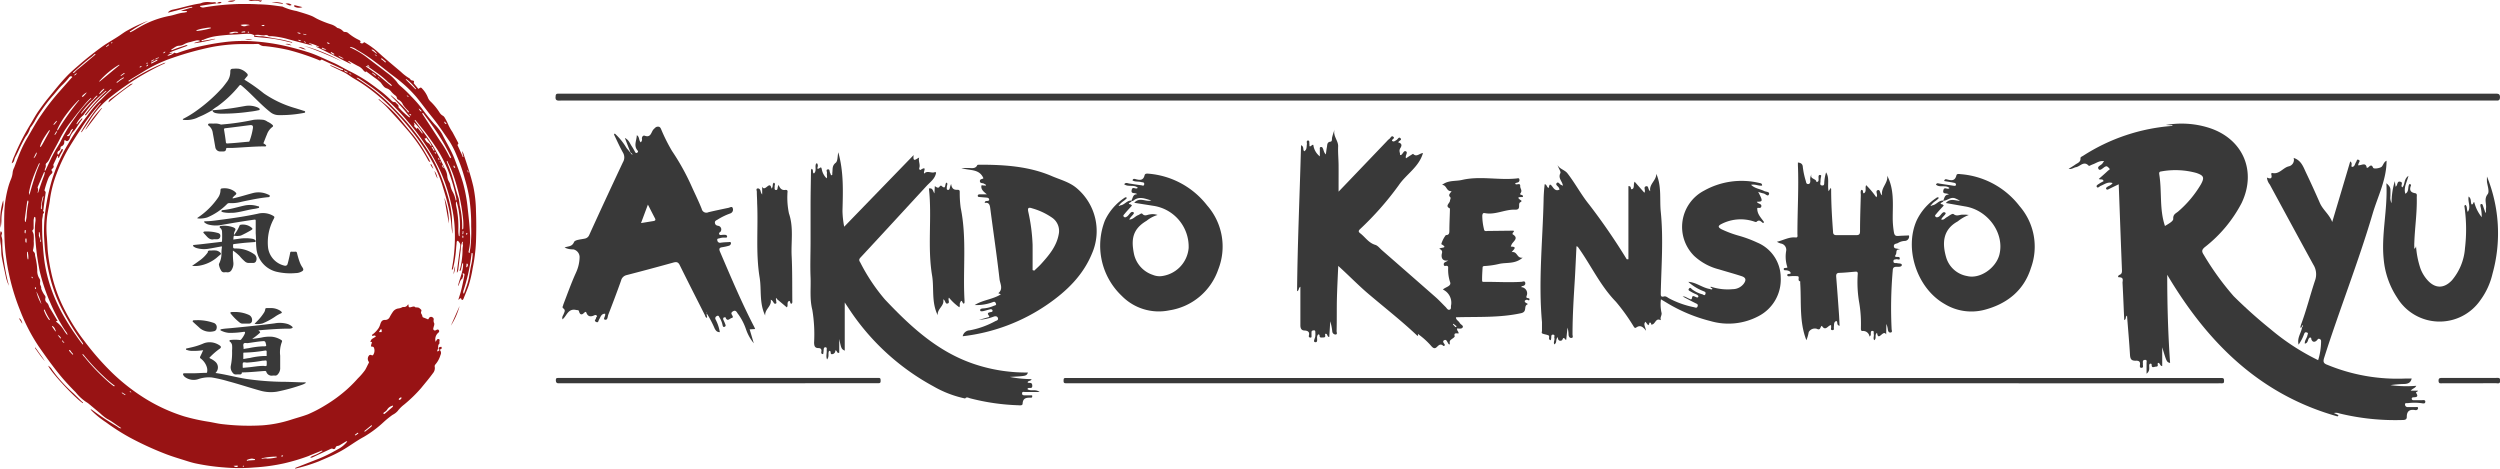
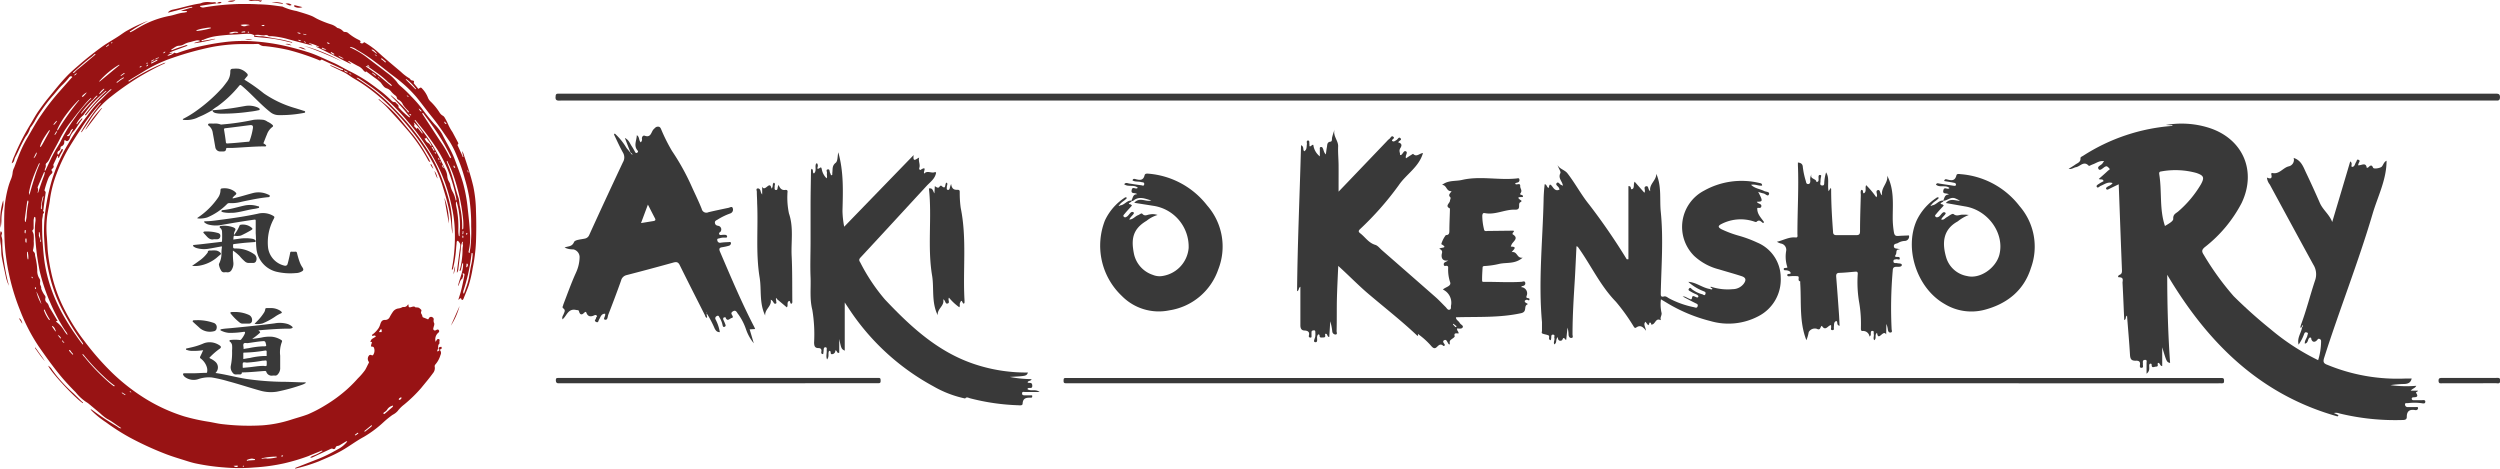
<svg xmlns="http://www.w3.org/2000/svg" viewBox="0 0 453.54 85.04">
  <defs>
    <style>.a{fill:#393939;}.b{fill:#981314;}</style>
  </defs>
  <title>aikido-schule-logo-viersen</title>
  <path class="a" d="M417.55,59.4l-.09,0-.16.05a4.94,4.94,0,0,1,.13-.52c1-2.66,1.67-5.4,2.57-8.09a3.29,3.29,0,0,0-.33-2.84c-2.65-4.83-5.27-9.68-7.9-14.53a2.35,2.35,0,0,1-.51-1.26c.6.27,1,.23.79-.55,0-.12,0-.31.16-.28,1.29.31,1.93-.94,3-1.2a1.2,1.2,0,0,0,.89-1.53c1.37.42,1.75,1.61,2.25,2.67.87,1.82,1.7,3.65,2.51,5.5.55,1.26,1.76,2.12,2.24,3.46,1.08-3.63,2.17-7.26,3.27-11,.5.37.08.71.29,1,.53,0,.54-.52.75-.84s.12-.59.48-.44.07.42,0,.64-.05.18-.1.34c.56.1,1.41-.66,1.58.47.11,0,.25-.05.32-.13.34-.33.59-.47.83.11.12.28,1.32.08,1.58-.21s.38-.86.86-1.06h0c0,3.46-1.61,6.48-2.55,9.69-2.6,8.81-6,17.34-8.78,26.09-.22.71-.09,1,.58,1.24a33.32,33.32,0,0,0,14.23,2.49c.29,0,.58,0,.87,0a.88.88,0,0,1,.2,0c-.18.93-.91,1-1.65,1a20.43,20.43,0,0,0-2.2.2,21.47,21.47,0,0,0,4.69.12c-.22.46-.71.49-1,.88h1.31c-.06.25-.47.25-.34.42.49.7.07.77-.5.79-.17,0-.32.1-.29.29s.18.24.35.23c.48,0,1,0,1.44,0,.25,0,.7-.12.67.3s-.47.27-.72.24a9.8,9.8,0,0,0-2.48,0c-.19,0-.52-.09-.48.28a.46.46,0,0,0,.44.43c.51,0,1,0,1.54,0,.15,0,.35-.07.38.15s-.11.34-.31.4a.41.41,0,0,1-.19,0c-1-.18-1.55.16-1.54,1.24,0,.58-.48.55-.91.56a42.71,42.71,0,0,1-11.32-1.2,1.78,1.78,0,0,0-1-.07l.85.39-.17.23c-14.12-3.95-23.6-13.39-30.91-25.7,0,5.47.15,10.73.52,16-.62-.17-.62-.17-1.43-2.84v3.4c-.41,0-.38-.52-.69-.58-.36.1.18.64-.4.68-.4,0-.82.38-.83-.36,0-.14-.12-.22-.28-.16s-.16.24-.16.39c0,.45.13.93-.48,1.42,0-.76,0-1.36,0-1.95,0-.2.14-.58-.28-.56s-.4.26-.39.54a.94.94,0,0,1,0,.29c0,.22.15.58-.23.61s-.32-.34-.29-.57c.09-.65-.33-.75-.81-.72-.75,0-.94-.29-1-1-.14-2.39-.36-4.77-.54-7.17-.36.15-.06.62-.51.8-.1-2.28-.19-4.52-.31-6.77,0-.39.29-1-.64-1-.29,0-.15-.34.09-.43.4-.16.46-.43.45-.82-.21-5.16-.39-10.32-.59-15.62-.64.31-1.21.58-1.76.86-.18.09-.37.2-.5,0s.09-.31.23-.42.65-.25.92-.66c-.88-.29-1.48.24-2.15.5-.23.1-.52.49-.71.21s.25-.47.48-.63.49-.28.74-.42c-.11-.49-.54-.22-.87-.4.58-.52,1.15-1,1.69-1.52.13-.12.51-.18.1-.53-.25-.21-.31-.34-.64-.18s-.89.83-1.16.46c-.41-.53.49-.7.71-1.09a3.24,3.24,0,0,1,.27-.37c-.86-.14-1.44.37-2.09.59-.24.08-.63.32-.68.26-.91-1-1.57.12-2.34.24-.39.06-.72.41-1.33.31.48-.31.86-.53,1.22-.79s1-.42.93-1.15c0-.23.28-.31.47-.43a34.51,34.51,0,0,1,16.25-5.43c-.1-.22-.33-.08-.5-.12s-.38,0-.71-.05a16.49,16.49,0,0,1,7.55.44c6.34,1.89,9,7.83,6.17,13.73a24.45,24.45,0,0,1-6.68,8c-.57.48-.57.79-.2,1.36a50.6,50.6,0,0,0,5.44,7.53,87.5,87.5,0,0,0,6.71,6,41.45,41.45,0,0,0,8.62,5.61,12,12,0,0,0,.53-3.22c0-.27.05-.48-.25-.62s-.36.1-.52.25c-.42.41-.81.31-1-.21,0-.11,0-.25-.14-.3s-.27.08-.35.23c-.17.31-.14.77-.69.87-.06-.57.38-1,.47-1.47,0-.19.26-.43-.08-.55s-.43.06-.52.29a8.09,8.09,0,0,1-1,1.91c-.31-1.26.49-2.13.63-3.12.09-.12.21-.3.08-.38S417.62,59.31,417.55,59.4ZM392.76,41c.6-.38,1.53-.85,1.5-1.31-.05-.86.55-1,.94-1.36a19.67,19.67,0,0,0,4.06-4.85c.71-1.28.56-1.64-.83-2.11a14.34,14.34,0,0,0-6.35-.27c-.45.05-.38.34-.34.62C392.22,34.81,391.74,38,392.76,41Z" transform="translate(0)" />
-   <path class="a" d="M451,38.53a6.26,6.26,0,0,1,0-.75c.12-.83-.4-1.66.3-2.55.35-.44,0-1.45-.12-2.2a8.52,8.52,0,0,1,0-1s0,0,0,0a27.4,27.4,0,0,1,1,17.63A13.06,13.06,0,0,1,450,54.43,9,9,0,0,1,434.88,54a15,15,0,0,1-2.43-6.88c-.49-4.57.74-9.06.48-13.87.54.45.71.75.73,1.12s0,.82,0,1.23a2.2,2.2,0,0,0,.21,1.27,13.4,13.4,0,0,1,.59-4l.14,1c.43-.23.19-1.14.93-.88.51.18-.11.71.29,1,.54-.5.2-1.45,1.11-2.09-.29,1.2-.91,2.13-.56,3.25.75-.43.37-1.25.74-1.76.18,0,.33.11.27.28-.3.77-.12,1.23.76,1.38.43.07.29.47.3.78.07,2.71-.34,5.39-.44,8.1a7.38,7.38,0,0,0,0,.94s-.16.36.14.15c.06,0,.08-.15.17-.33a15.9,15.9,0,0,0,.81,4.05,6.64,6.64,0,0,0,1.15,1.95c1.41,1.67,3.06,1.75,4.56.15A10.16,10.16,0,0,0,447.19,45a28.84,28.84,0,0,0-.06-7.25c0-.21-.18-.44.15-.58.37.33.16.83.42,1.27.62-.89-.05-1.82.15-2.79.55.42.32,1,.52,1.42.35.09.24-.35.49-.42a7.16,7.16,0,0,0,1.36,2.75,7.48,7.48,0,0,0-.23-2c0-.16-.07-.33.14-.38s.26.13.31.28l.45,1.29Z" transform="translate(0)" />
  <path class="a" d="M257.28,60.6c0,.54-.19.28-.38.1-2.66-2.5-5.54-4.76-8.33-7.12-2-1.66-3.75-3.5-5.79-5.34-.09,2-.19,3.94-.24,5.84s0,4-.06,6c0,.21.2.58-.19.61a.61.61,0,0,1-.59-.53,9.67,9.67,0,0,0-.37-1.87l-.18,2.84c-.42,0-.28-.56-.63-.58s.21.64-.4.67c-.41,0-.76.16-.73-.45,0,0-.14-.12-.21-.11s-.19.21-.22.36c-.09.39.18,1.11-.34,1.06s0-.73,0-1.14a3.65,3.65,0,0,0,0-.66c0-.17,0-.4-.32-.35s-.36.13-.37.36,0,.38,0,.57.06.42-.25.38a.26.26,0,0,1-.23-.35c.2-.72-.26-.91-.81-.93s-.73-.4-.73-.94c0-2.29,0-4.57,0-7-.41.25-.18.66-.6.81.08-8.82.49-17.6.72-26.49.63.3.25.79.58,1.1.53-.31.4-.85.49-1.31,0-.23-.14-.63.19-.64s.22.42.26.67a2.1,2.1,0,0,1,0,.35c.34.16.39-.33.71-.22a3.12,3.12,0,0,0,1.18,2.08c0-.42,0-.84,0-1.25,0-.18-.07-.42.2-.45s.3.17.39.34.14.68.5,1c.07-.49.11-.9.19-1.31s0-.94.67-1c.34-.05.2-.55.29-.83a12,12,0,0,1,.44-1.37c-.36,1.16.69,2,.64,3.07s.07,2.26.08,3.39,0,2.27,0,3.4v1.41l1.43-1.49,7.3-7.63a3.46,3.46,0,0,1,.48-.46c.24-.15.37-.68.73-.37s-.31.41-.24.73c.31.26.54,0,.8-.14s.42-.67.74-.32-.35.41-.41.76c.55.12.75.44.39,1s0,.85-.08,1.27a.6.6,0,0,0,.19,0c.35-.18.49-.89.9-.66s-.21.77,0,1.26c.28-.18.55-.37.83-.54s.44-.29.47-.26c.63.66,1.16-.13,1.78-.15-.73,2.55-3.06,3.85-4.4,5.84a54.94,54.94,0,0,1-7.06,8c-.35.35-.16.53.11.74.89.69,1.49,1.71,2.69,2.07.48.14.84.65,1.25,1q4.85,4.23,9.68,8.47c.64.56,1.22,1.2,1.83,1.8.22.21.38.61.74.49s.18-.53.26-.79a2.64,2.64,0,0,0-1.48-2.86c.44-.48,1.64-.59,1.28-1.41a7.23,7.23,0,0,1-.33-2.53c0-.15,0-.31-.22-.36s-.55.18-.58-.26.45-.43.81-.72c-1.3.23-1.27-.83-1.14-1.3s-.14-.64-.47-.82c.2-.29,1.73-.06.35-.84a5,5,0,0,1,.83-1.64c.57,0,.64-.33.64-.8,0-1.26.07-2.51.1-3.77,0-.09,0-.24,0-.26-.94-.43-.09-.91,0-1.34,0-.23.22-.55.07-.69-.47-.45,0-.71.23-1.11-1,.08-.84-1.12-1.73-1.13,1.12-.9,2.42-.63,3.59-.9,3.29-.77,6.61.07,9.9-.27.19,0,.49-.17.54.17a.45.45,0,0,1-.35.57c-.15,0-.29.11-.43.16.16.48,1-.3.93.54,0,.4.42.73.07,1.21s.58.16.41.69c-.1.12-1.58-.19-.28.67.09.06,0,.22-.14.28-.61.24.25,1.42-1,1.37-1.85-.07-3.59,1-5.5.62-.33-.06-.4.15-.44.45a10.53,10.53,0,0,0,.32,2.51c.05.41.45.28.71.28l4.22-.05c.29,0,.8-.09.25.42,0,0,0,.21,0,.23,1.08.63.32,1.14-.09,1.69a2.59,2.59,0,0,0-.24.55c1.26,0,.53.51.16,1,1.08-.19.91,1.19,2,1-1.36,1.19-2.85.84-4.2,1.12a14.55,14.55,0,0,1-2.7.4c-.17,0-.36.05-.37.23-.05.82-.11,1.63-.09,2.45,0,.27.36.19.57.19,2.17,0,4.35.13,6.52,0,.24,0,.64-.24.73.14s-.16.58-.54.63c-.07,0-.13.11-.21.19a1.13,1.13,0,0,1,1,1.59c-.22.62.55.24.52.63s-.35,0-.53.07-.5.17-.22.48c.13.14.6.27.37.37-.74.3.05,1.33-1.16,1.59-3.9.85-7.83.62-11.8.74,0,.48.46.63.67,1s.7.47.57.8-.64.27-1,.21c-.14.4.25.54.25.91-.3.05-.94-.21-.71.53,0,.08-.18.26-.3.34-.65.46-.65.45-.58,1.11-.27.07-.28-.18-.39-.31s-.22-.62-.6-.45-.2.45,0,.71-.1.43-.19.34c-.59-.55-.93,0-1.27.28s-.61.08-.86-.18a13.56,13.56,0,0,0-2.29-2.12c0-.08-.08-.18-.17-.1S257.19,60.59,257.28,60.6Zm6.63-1.4c.08.08.17.21.28.08s-.05-.18-.14-.23l-.2-.18c-.07,0-.16-.14-.18-.13-.17.11,0,.18.05.26Z" transform="translate(0)" />
  <path class="a" d="M310.35,52.21a.34.34,0,0,1,0-.1,1,1,0,0,1,0-.11,9.71,9.71,0,0,0,4,.46,2.53,2.53,0,0,0,2-1c.48-.67.39-1.1-.4-1.36-1.37-.45-2.75-.82-4.12-1.24a10.33,10.33,0,0,1-4.49-2.44,7.42,7.42,0,0,1,1.82-11.84,13.91,13.91,0,0,1,10-1.39c.22.05.54.05.51.48-.63.1-1.22-.3-2-.14.71.69,1.64.74,2.39,1.13.32.16,1.05.1.85.6s-.62-.12-1-.17a6.64,6.64,0,0,1-.95-.29c.88,1.7.87,1.79-.23,1.8.14.42.92.3.8.87-.09.4-.57.17-.73.27-.06,1.11.7,1.77,1.23,2.56l-.17.17c-.37-.21-.66-.75-1.21-.22-.1.09-.47-.09-.71-.15a7.63,7.63,0,0,0-5.59.51c-.62.31-.82.58,0,1a19.54,19.54,0,0,0,3.23,1.19A21.72,21.72,0,0,1,318.78,44a6.91,6.91,0,0,1,4.27,6.34,7.46,7.46,0,0,1-4,7,11.63,11.63,0,0,1-8.73.91,28.77,28.77,0,0,1-8.08-3.4l-.92-.55a7.13,7.13,0,0,0,.09,2.37c.16.49-.29.88-.11,1.34a.2.2,0,0,1-.06.07c-.94-.5-.94.93-1.7.79v0c0-.17,0-.32-.19-.34s-.15.19-.18.31L299,59l-.49-.63c-.43.48,0,.92.11,1.64-.59-.79-1.09-1.09-1.8-.58-.28.2-.42-.18-.55-.37a35.25,35.25,0,0,0-3.11-4.31c-2.88-2.95-4.55-6.69-6.94-10,0,0-.1,0-.22-.09-.1,2-.18,3.89-.29,5.83-.21,3.39-.43,6.79-.43,10.19,0,.21.18.59-.18.63s-.53-.28-.54-.64a4.43,4.43,0,0,0-.19-1.23l-.23,2.19c-.22.14-.4-.77-.7,0-.09.24-.85.41-.82-.48-.48.44-.09,1-.64,1.33-.22-.42.13-.8,0-1.17-.05-.21.18-.57-.21-.6s-.33.3-.35.55-.05.3-.08.46c-.63-.11-.06-.74-.45-.89s-.68-.17-1-.29-.15-.32-.15-.51c0-.53,0-1.07,0-1.6-.67-7.36.12-14.7.29-22a27.45,27.45,0,0,1,.2-3c.41,0,.33.52.71.67.14-.21.07-1.07.67-.26.25.33.63.94,1.33.53a2.72,2.72,0,0,1-.11-.25c-.12-.33-.73-.57-.41-.91s.54.32.88.37c.06,0,.16.15.18.13s.05-.19,0-.28c-.19-.65-.82-1.16-.41-2,.15-.31-.36-.93-.5-1.48.4.74,1.28.85,1.79,1.49,1.42,1.83,2.49,3.89,3.94,5.67a113.37,113.37,0,0,1,6.82,9.93l.3,0V33.77c.69-.06.25.73.7.53s.16-.87.43-1.34l1.76,2c.32-.38-.26-1,.29-1.16s.31.62.78.88c-.24-1.3,1.11-1.9,1.1-3.15,1,2.29.58,4.62.81,6.89.5,4.93.1,9.85,0,14.78,0,.44,0,.74.6.58.33-.08.61.17.87.33a16.91,16.91,0,0,0,4.58,1.63c.24.07.51.2.63-.16s-.08-.44-.34-.56c-.79-.39-1.58-.81-2.36-1.23v0c.42-.07.72.22,1.07.35s.54.39.64-.2c.07-.39.38-.17.61-.08s.4.2.5,0-.16-.37-.36-.46a8,8,0,0,1-1-.5c-.17-.11-.57-.22-.32-.54s.4,0,.56.13a5.34,5.34,0,0,0,1.79.88c.19,0,.47.39.62,0s-.12-.45-.37-.56a8.69,8.69,0,0,1-2.73-1.68c1.44.07,2.56,1.1,3.94,1.3.15.08.35.12.42,0S310.47,52.23,310.35,52.21Z" transform="translate(0)" />
  <path class="a" d="M342.18,60.67c-.54-1-1.44,1.43-1.65-.3-.53.4,0,1-.52,1.35-.24-.36,0-.73-.07-1.08s.11-.58-.24-.61-.29.32-.31.56a.44.44,0,0,1-.23.46,1.17,1.17,0,0,0-1.29-1c-.36,0-.25-.45-.27-.71a22.79,22.79,0,0,0-.29-4.32,21.66,21.66,0,0,1-.28-5.38c0-.4-.25-.37-.51-.35-.93.08-1.85.18-2.78.21-.58,0-.66.27-.62.77.18,2.23.34,4.46.5,6.69.05.7.07,1.39.11,2.15-.65-.17-.24-.7-.6-.88-.49.2-.38.65-.43,1s.14.67-.28.66-.18-.4-.22-.62,0-.18,0-.29c-.56,0-1,1.18-1.65.18-.08-.12-.22.13-.28.28-.13.34-.33.39-.67.21a1.27,1.27,0,0,0-1.47.6,7.38,7.38,0,0,1-.42,1.47c-1.32-3.33-.89-6.86-1.12-10.33,0-.12,0-.35,0-.35-.62-.11,0-.83-.46-.93a7.23,7.23,0,0,0-1.32,0c-.2,0-.45.1-.58-.16,0-.42.52-.12.64-.4-.09-.32-.34-.42-.64-.49s-.62.07-.63-.25.48-.11.67-.3a6.06,6.06,0,0,1-.24-2.94,1.16,1.16,0,0,0-.94-1.39,2.5,2.5,0,0,1-.73-.32c1.19-.27,2.2-.91,3.41-.78.45.05.31-.39.31-.64,0-4.16.26-8.31.09-12.47,0-.15,0-.3,0-.49.55.06.87.28.89.82a14.07,14.07,0,0,0,.55,2.56c.06.25.07.53.42.53s.39-.34.39-.62a1.74,1.74,0,0,1,.24-1.18c-.42.92.81.77.87,1.39,0,.1.35,0,.38-.22s0-.44,0-.66.07-.41.33-.35.12.25.11.39a3.19,3.19,0,0,0-.08.75c0,.27-.21.71.28.76s.37-.41.41-.69a7.86,7.86,0,0,1,.32-1.69c.66,1,.21,2.22.45,3.42l.42-.62a2.11,2.11,0,0,1,.05.28c0,2.56.15,5.1.34,7.64,0,.53.19.69.74.67,1.15,0,2.3,0,3.45,0,.56,0,.7-.17.71-.68,0-2.21.08-4.41.14-6.61,0-.31-.1-.63.09-.92.49,0,.15.49.46.63.57-.33.16-1,.42-1.49a15.23,15.23,0,0,1,1.84,2.2,1,1,0,0,0,.12-.23c.09-.37-.32-.94.16-1.07s.31.6.78.95c-.27-1.42,1.12-2.21.92-3.57,1.29,2.49,1,5.09,1,7.65a15.56,15.56,0,0,0,.22,2.63c.11.62.36.69.86.65s1.21-.06,1.87-.09a.81.81,0,0,1-.76,1,2.6,2.6,0,0,0-1.18.34c-.28.21-.85.09-.8.65s.68.28,1.1.58c-.86-.15-.54.57-.74.88-.58.9.93,0,.68.88-.12.13-.41-.06-.66,0s-.45,0-.46.34.21.34.44.35a.57.57,0,0,1,.19,0c.32.1.9,0,.89.35s-.6.34-.94.32c-.57,0-.69.22-.71.73a77.66,77.66,0,0,0-.2,10.57c0,.2.2.56-.16.62s-.48-.24-.53-.55a3.6,3.6,0,0,0-.26-1Z" transform="translate(0)" />
  <path class="a" d="M350.51,37.26c.77-.08,1.19-.93,2-.87.13.22-.09.25-.18.3-.52.29-.17.34.11.41l.19.19c-.47.51-.94,1-1.39,1.56-.11.13-.3.28-.09.47s.38.08.58,0c.41-.27.71-1.1,1.19-.73.28.21-.58.73-.75,1.23.47.16.68-.25,1-.41s1-.77,1.25-.56c.59.46,1.08.09,1.6.09.2,0,.39,0,.58,0l.57.06a7.36,7.36,0,0,0-2,1.16c-2.88,1.57-2.78,4.21-2.1,6.55a4.82,4.82,0,0,0,3.8,3.37c2.31.58,5.19-1.41,5.84-3.84,1-3.86-2-8.1-6.2-8.79L353,36.83c.83-.94,1.74-.4,2.57-.4h0a4.55,4.55,0,0,0-.79-.41c-.89-.42-1.49.43-2.28.4.29-.42.21-1.12,1.05-1.12-.33-.39-1.18.05-1-.76s.79,0,1.11-.43c-.69-.63-1.74,0-2.44-.61.14-.38.42-.22.65-.19l2.56.39c.15,0,.33.08.4-.13s-.09-.37-.29-.4c-.61-.13-1.22-.22-1.84-.33.09-.33.26-.36.47-.3.76.19,1.48.38,1.75-.71.09-.37.49-.26.82-.23a14.94,14.94,0,0,1,10.64,5.79,11.21,11.21,0,0,1,2.06,11.23c-1.29,4.11-4.37,6.55-8.56,7.62a9.35,9.35,0,0,1-7.11-1.1c-5-2.84-7.34-10-5.06-15.14a10.06,10.06,0,0,1,3.58-4.1.3.3,0,0,1,.45,0c-.36.5-1,.7-1.34,1.25-.08,0-.18,0-.12.15S350.43,37.27,350.51,37.26Z" transform="translate(0)" />
  <path class="a" d="M175.12,72.3a19.58,19.58,0,0,1-5.83-2.24A42.65,42.65,0,0,1,153.87,55.8c-.18-.26-.35-.52-.62-.93v8.75c-.61-.32-.61-.32-1-2.12V64c-.5.14-.33-.46-.71-.43a.62.62,0,0,1-.54.68c-.53.08-.08-.61-.57-.6-.29.41.08,1-.39,1.56-.25-.62,0-1.16-.07-1.67,0-.19.11-.51-.2-.54s-.34.28-.35.53-.05.48-.08.71c-.41,0-.36-.28-.33-.48.07-.41-.13-.61-.51-.61-.7,0-.79-.4-.81-1a27.06,27.06,0,0,0-.32-5.92c-.51-2-.24-3.94-.32-5.9-.09-2.17,0-4.34,0-6.51s0-4.28,0-6.42.05-4.35.08-6.52a2,2,0,0,1,.09-.26c.45.15.09.67.44.85.58-.5.08-1.27.42-1.83.34,0,.21.24.29.38s-.43,1,.44.39c.18-.13.24.14.27.27a3.06,3.06,0,0,0,.88,1.67c.17-.3,0-.61.06-.9s-.26-.66.16-.72.27.42.42.64a1.9,1.9,0,0,1,.15.42c.37,0,.21-.29.24-.43.11-.63-.1-1.26.61-1.82.4-.31.32-1.21.48-1.91,1,3.55.85,7.1.76,10.64a16.73,16.73,0,0,0,.31,2.86l12.6-13c-.19,1.48.49.66,1,.46-.19.71.28,1.29,0,1.94,0,.07.09.4.25.29,1.34-.85.39.45.68.67.57-.66,1.37.07,2-.3l.14.15c-.18,1.09-1.06,1.68-1.74,2.41-4,4.34-8,8.7-12,13-.32.35-.2.58,0,.89a34,34,0,0,0,4.46,6.69c4.73,5,9.76,9.68,16.61,11.85a29.55,29.55,0,0,0,9.34,1.4c-.28.64-.28.64-3.3.8a21.15,21.15,0,0,0,3.95.4c-.1.4-.61.23-.72.58.21.26.79-.16.85.55.07.87-.78.16-.87.69.58.45,1.45-.09,2.21.52-1,0-1.79,0-2.59,0-.22,0-.6-.14-.6.25s.33.34.59.35h1.23c.06.31,0,.42-.16.42-.82,0-1.49,0-1.56,1.07,0,.4-.47.33-.79.31A39.65,39.65,0,0,1,176,72.26c-.32-.08-.64-.34-.93.06Z" transform="translate(0)" />
  <path class="a" d="M114.36,27.62l-1-2.59c.74.34.9,1,1.26,1.52a9.7,9.7,0,0,1,.58,1c.08.16.2.27.37.17s.24-.25.11-.4c-.78-.88-.18-1.82-.15-2.79.52.28.32.93.71,1.29a.67.67,0,0,0,.21-.68c0-.38.26-.61.5-.52,1.2.45,1.17-.77,1.67-1.21.22-.2.34-.4.68-.43s.49.13.62.42a31.34,31.34,0,0,0,2,4,42,42,0,0,1,3.45,6.18c.64,1.44,1.35,2.85,1.93,4.31a.86.86,0,0,0,1.22.61c1.21-.29,2.43-.54,3.65-.8.27-.05.65-.35.77.09a.73.73,0,0,1-.45.93,11.46,11.46,0,0,0-2.31,1.12c-.23.14-.54.23-.48.61s.32.48.67.53a.67.67,0,0,1,.32,1.08c-.15.13-.3.19-.22.41s.35.16.56.14a2.75,2.75,0,0,1,.57,0,.32.32,0,0,1,.31.3c0,.23-.2.19-.35.2a2.61,2.61,0,0,0-1,.11c-.18.08-.51,0-.43.37a.49.49,0,0,0,.61.44,11.9,11.9,0,0,1,1.34-.1c.18,0,.51-.14.53.19a.51.51,0,0,1-.41.47,8.77,8.77,0,0,1-1.13.25c-.61.08-.67.31-.43.87,1.95,4.54,3.86,9.1,6.14,13.5.07.13.13.27.22.48l-1,.06.75,2.53a8.26,8.26,0,0,1-1.4-2.5,10.29,10.29,0,0,0-1.41-2.76c-.25-.27-.4-.91-1-.52s.08.71,0,1.06l-.13.12c-.39,0-.82.81-1.18-.07-.06-.16-.22,0-.32,0s-.15.24-.08.4a7.94,7.94,0,0,1,.4.95c.06.17-.07.3-.24.35s-.25-.11-.29-.26a4.2,4.2,0,0,0-.54-1.4c-.13-.19-.16-.52-.54-.3a.43.43,0,0,0-.18.64,7.68,7.68,0,0,1,.75,2.27c-.56,0-.74-.31-.94-.67a19.07,19.07,0,0,0-1.43-2.72l-.08-.24s-.06.08,0,.12,0,.18.15.1c-.24.26.1.54-.05.81-.27-.07-.28-.33-.38-.53-1.52-3-3.05-6-4.53-9-.28-.58-.57-.66-1.16-.5q-4.24,1.18-8.5,2.28a1.33,1.33,0,0,0-1,1c-.74,2.08-1.52,4.14-2.32,6.19-.13.33-.09,1-.58.9s.17-.66,0-1.09c-.72,0-.81.62-1.09,1.06-.12.2-.12.67-.56.42s0-.43,0-.65.3-.31.13-.49-.35-.09-.54,0c-.6.25-1.07.18-1.33-.52-.1-.3-.29-.06-.4,0-.46.5-.78.34-.93-.22-.1-.35-.27-.21-.5-.27-1.24-.3-1.61.63-2.15,1.33-.1.12-.21.23-.34.37-.18-.44.11-.71.21-1s.39-.66-.08-1c-.29-.2,0-.47,0-.68.75-1.94,1.44-3.9,2.3-5.79a7,7,0,0,0,.66-2.86,1.45,1.45,0,0,0-1.14-1.37,3.38,3.38,0,0,1-1.58-.33c.6-.28,1.33-.09,1.71-1,.18-.41,1.25-.47,1.93-.62a1.08,1.08,0,0,0,.83-.67c2-4.4,4.05-8.81,6.11-13.19a1.69,1.69,0,0,0,0-1.75c-.6-1.07-1.09-2.19-1.63-3.29l.15-.17a11.58,11.58,0,0,1,2.14,2.64c.26.31.52.62.77.94.06.1.07.29.26.13l0,.14h.09l-.08-.13Zm1.93,12.85,2.26-.37c.3-.05.45-.17.27-.5-.41-.77-.8-1.56-1.28-2.48Z" transform="translate(0)" />
-   <path class="a" d="M178.84,33.5a3.47,3.47,0,0,1-.33-.18c-.24-.16-.72,0-.74-.45s.47-.33.64-.54c-.78-1.8-2.56-1.32-4-1.85.45,0,.91,0,1.37,0s1.18.19,1.51-.51c0-.08.29-.09.45-.09,4.46,0,8.91.28,13.06,2.06,1.58.68,3.29,1.09,4.64,2.29A10.17,10.17,0,0,1,198.1,46c-1.62,3.94-4.55,6.79-8,9.18A33.9,33.9,0,0,1,174.65,61a1.33,1.33,0,0,1,1.25-1.07,15.67,15.67,0,0,0,4.65-1.66c.24-.11.61-.18.49-.57s-.53-.36-.79-.25a10,10,0,0,1-2.68.59l1.61-.46c.13,0,.4-.11.25-.28-.45-.53-.09-.6.34-.69.14,0,.35-.09.29-.29s-.25-.26-.46-.2c-.43.11-.86.24-1.29.34-.17,0-.43.09-.49-.15s.25-.33.44-.35a5.68,5.68,0,0,0,2-.47c.18-.09.59-.07.4-.47s-.39-.26-.65-.17a8.32,8.32,0,0,1-3.18.49c1.43-.93,3.23-1,4.74-1.94l-.46-.21c.95-.77.31-1.74.22-2.55-.49-4.31-1.13-8.6-1.69-12.91-.08-.64-.28-1.05-1-.91.06-.37.23-.35.38-.36s.42,0,.43-.24-.22-.35-.46-.37l-1.33-.11c-.14,0-.27-.05-.28-.2s.1-.28.29-.28h1.37c-.58-.47-1.1-.88-1-1.55,0-.21.41,0,.62-.07l.17.08ZM187.33,49l.3.1c.42-.41.86-.79,1.25-1.22,1.43-1.58,2.8-3.2,3.19-5.38a2.91,2.91,0,0,0-1.19-3,12.07,12.07,0,0,0-3.61-1.7c-.67-.23-.87-.1-.73.59a33,33,0,0,1,.79,6C187.34,46,187.33,47.52,187.33,49Z" transform="translate(0)" />
  <path class="a" d="M203.24,37.26c.77-.08,1.2-.92,2-.87.13.23-.1.26-.2.32-.52.32-.08.32.13.39l.19.19c-.46.52-.93,1-1.38,1.56-.12.13-.29.29-.09.48s.38.07.58-.06c.41-.28.71-1.1,1.19-.73.27.2-.57.74-.79,1.29.69,0,1.06-.6,1.61-.8.26-.09.59-.44.76-.24.44.51.87.17,1.31.12A2.69,2.69,0,0,1,210,39a5.83,5.83,0,0,0-2,1.06c-2.61,1.54-2.79,3.46-2.28,6a5.15,5.15,0,0,0,3.43,3.81,3.23,3.23,0,0,0,1.41.24A5.63,5.63,0,0,0,215.64,45a7.5,7.5,0,0,0-6.39-7.66l-3.48-.55c1-1.13,2.12-.09,3.1-.43-1.07-.27-2.14-.84-3.21,0-.1.07-.26.21-.41,0,.31-.41.21-1.13,1.05-1.12-.32-.39-1.16.06-1-.75s.77,0,1.12-.43c-.71-.63-1.74-.08-2.47-.63.27-.4.63-.17.93-.13.7.09,1.39.22,2.09.3.21,0,.56.25.61-.17s-.32-.33-.55-.4c-.51-.15-1.08,0-1.57-.3.08-.34.31-.3.53-.24.75.2,1.42.31,1.66-.7.08-.32.41-.31.73-.28A15,15,0,0,1,219,37.28a11.29,11.29,0,0,1,2,11.63,11.16,11.16,0,0,1-8.86,7.39,9.4,9.4,0,0,1-8.63-2.62A12.55,12.55,0,0,1,200.45,40,10,10,0,0,1,204,35.89a.49.49,0,0,1,.26-.1s.1.06.19.11c-.38.51-1,.71-1.35,1.26-.08,0-.18,0-.12.14S203.16,37.27,203.24,37.26Z" transform="translate(0)" />
  <path class="a" d="M140.83,54.45c-.12.2.22.57-.15.65s-.37-.6-.86-.72c.23,1.19-1.1,1.68-1,2.87-1.1-2.28-.65-4.62-1-6.84-.75-4.52-.25-9-.46-13.56,0-.69-.06-1.38-.06-2.07,0-.21-.22-.57.2-.6.26,0,.43.23.49.51a1.37,1.37,0,0,0,.28.6V33.86c.5,1.09,1.4-1.28,1.69.36.38-.38.08-.81.43-1.08.36.18.11.48.14.71s-.11.58.22.62.3-.31.35-.55a2.22,2.22,0,0,1,.15-.38c.23.61.55,1,1.18.92s.4.4.42.7a13.9,13.9,0,0,0,.28,3.56c.88,2.57.36,5.16.49,7.74s.09,5.48.12,8.22a.45.45,0,0,1-.14.42c-.36,0-.14-.47-.43-.51-.53.25-.11.84-.43,1.17L141,54.3l-.17-.25A.33.33,0,0,0,140.83,54.45Z" transform="translate(0)" />
  <path class="a" d="M174.91,55.05c-.36.22-.34-1.1-.76-.07-.1.24.06.55-.12.76A9.56,9.56,0,0,1,172.16,54c-.26.39.25.92-.24,1.06s-.33-.54-.81-.76c.29,1.21-1.09,1.65-1,2.88-1.15-2.38-.64-4.81-1-7.11-.9-5.29,0-10.6-.59-15.88.76-.13.7.49,1,.89l.07-1.31c.32.18.65.52.92,0a.3.3,0,0,1,.26-.08c1,.93.52-.53,1-.55.21.23,0,.51,0,.76s-.09.51.19.55.34-.27.39-.51a4.47,4.47,0,0,1,.2-.57c.11.83.48,1.09,1.08,1.06s.46.33.48.65a19.3,19.3,0,0,0,.18,2.64c1.14,5.56.36,11.2.69,16.79,0,.12,0,.25,0,.37A.52.52,0,0,1,174.91,55.05Z" transform="translate(0)" />
  <path class="a" d="M277.07,18.24H101.86c-.55,0-1.22.18-1.06-.79,0-.3.11-.47.44-.46s.51,0,.77,0H452.32c.13,0,.26,0,.39,0,.47,0,.84,0,.83.65s-.35.62-.79.6H277.07Z" transform="translate(0)" />
  <path class="a" d="M298.18,69.53h-104c-.28,0-.57,0-.86,0s-.38-.14-.37-.41-.05-.54.34-.55H403.06c.36,0,.42.18.42.47s0,.52-.38.5-.52,0-.77,0Z" transform="translate(0)" />
  <path class="a" d="M130.18,69.53H102c-.26,0-.51,0-.77,0s-.38-.21-.39-.48,0-.51.41-.49h58.17c.38,0,.33.29.34.54s-.05.43-.36.42-.51,0-.77,0Z" transform="translate(0)" />
  <path class="a" d="M448,69.53c-1.62,0-3.25,0-4.88,0-.31,0-.71.15-.73-.44s.38-.53.76-.53h9.66c.35,0,.78-.14.77.51s-.47.45-.79.45C451.14,69.54,449.55,69.53,448,69.53Z" transform="translate(0)" />
  <path class="a" d="M46.91,59.93c0,.08.07.09.1.12.25.22.24.25,0,.45a9.68,9.68,0,0,1-1.19.92l0,.06c.55-.08,1.11-.14,1.65-.25a6.63,6.63,0,0,1,1.88-.14,4,4,0,0,1,1.67.59.25.25,0,0,1,.12.35,5.2,5.2,0,0,0-.31,2.5c0,.71,0,1.42,0,2.14a1.64,1.64,0,0,1-.45,1.26.56.56,0,0,1-.47.21,2.46,2.46,0,0,0-.47,0,1,1,0,0,1-1.12-.67.25.25,0,0,0-.29-.17c-1.34.09-2.67.24-4,.26-.11,0-.16,0-.17.13s-.14.25-.34.24-.48,0-.72,0a.6.6,0,0,1-.52-.23,1.53,1.53,0,0,1-.39-1.43,11.89,11.89,0,0,0,.21-2.66,5.57,5.57,0,0,0,0-1,1,1,0,0,0-.35-.6c-.06-.06-.16-.1-.12-.2a.23.23,0,0,1,.25-.14,8,8,0,0,1,1.55,0,.3.3,0,0,0,.36-.14,4.15,4.15,0,0,0,.62-1c.1-.32.06-.36-.28-.32a15.67,15.67,0,0,1-2.56.18A3.81,3.81,0,0,1,40.15,60c-.07,0-.17-.08-.16-.17s.13-.1.21-.12c.58-.11,1.18-.13,1.78-.19,2.62-.25,5.24-.52,7.86-.86a5,5,0,0,1,2.28.1,2.32,2.32,0,0,1,.87.48c.16.14.13.24-.07.31a1,1,0,0,1-.43.07c-1.64,0-3.28.12-4.92.25Zm.85,4.66a3.59,3.59,0,0,1,.45,0c.15,0,.18,0,.17-.17a5.33,5.33,0,0,1,0-.56c0-.25-.08-.29-.31-.26a26.31,26.31,0,0,1-3.76.37c-.13,0-.17,0-.17.17s0,.53,0,.79,0,.2.2.17c.32-.06.65-.12,1-.16A13.1,13.1,0,0,1,47.76,64.59Zm.63,1.31c0-.54,0-.54-.53-.47l-.2,0a24.57,24.57,0,0,1-2.83.35c-.25,0-.59-.11-.72,0s-.06.49-.08.74a.09.09,0,0,1,0,.05c0,.12,0,.17.16.15l.75-.07c1-.08,1.91-.28,2.88-.27C48.39,66.46,48.39,66.46,48.39,65.9Zm-.75-3.07h.08c.65,0,.65,0,.47-.63-.07-.26-.18-.33-.46-.31-.95.06-1.89.24-2.83.36-.24,0-.59-.11-.71.12s0,.51,0,.78.06.15.17.13.51-.09.77-.12A16.13,16.13,0,0,1,47.64,62.83Z" transform="translate(0)" />
  <path class="a" d="M38.52,20c-.61.32-1.2.67-1.82.95-.34.15-.69.29-1,.45a4.88,4.88,0,0,1-2.36.35c-.06,0-.15,0-.17-.08s.08-.12.14-.15a16.94,16.94,0,0,0,1.93-1.15,28.54,28.54,0,0,0,5.1-4.46c.31-.36.59-.75.88-1.13A3,3,0,0,0,41.78,13c0-.42.13-.53.54-.53a5.63,5.63,0,0,1,1,0,2.81,2.81,0,0,1,1.48.85.35.35,0,0,1,0,.56c-.14.15-.26.31-.39.47s-.07.1,0,.15a32,32,0,0,1,3.45,2.44,19.44,19.44,0,0,0,5.74,2.69c.51.16,1,.31,1.51.48.1,0,.26.06.25.21s-.16.15-.27.17a22.06,22.06,0,0,1-4.66.39A2.43,2.43,0,0,1,49,20.31c-1.26-1-2.42-2.2-3.6-3.35-.52-.5-1.06-1-1.62-1.46-.15-.12-.22-.1-.34,0a20.83,20.83,0,0,1-4,3.8,8.06,8.06,0,0,0-.9.63Z" transform="translate(0)" />
  <path class="a" d="M46.39,42.34c0-.75,0-1.5,0-2.25,0-.19,0-.27-.27-.24-1.94.27-3.86.6-5.79.93a5.41,5.41,0,0,1-2.59-.06,2.23,2.23,0,0,1-.57-.3c-.07-.05-.15-.11-.13-.2s.14-.08.22-.08c.86,0,1.71-.12,2.56-.24,2.33-.3,4.65-.63,7-1.14a3.7,3.7,0,0,1,2.61.32c.41.23.42.27.21.67a8.94,8.94,0,0,0-1,5.24,3.87,3.87,0,0,0,3,3.21.43.43,0,0,0,.54-.35c.12-.38.2-.78.29-1.16s.12-.55.17-.83a.22.22,0,0,1,.27-.2,4.56,4.56,0,0,0,.64,0,.27.27,0,0,1,.33.24,14.51,14.51,0,0,0,.47,1.59,4.46,4.46,0,0,0,.5,1c.29.42.22.62-.25.83a2.14,2.14,0,0,1-.92.22,10.93,10.93,0,0,1-3.56-.25A4.8,4.8,0,0,1,46.51,45C46.41,44.09,46.47,43.21,46.39,42.34Z" transform="translate(0)" />
  <path class="a" d="M36.86,63.53a11.47,11.47,0,0,1-2.17.12,2.58,2.58,0,0,1-.78-.16c-.08,0-.18-.05-.17-.16s.1-.12.18-.13l.88-.2A11.88,11.88,0,0,0,37,62.27a3.09,3.09,0,0,1,1.78-.09,3.32,3.32,0,0,1,1,.44c.39.24.4.44,0,.7a12.55,12.55,0,0,0-1.61,1.39c-.23.21-.23.23.06.37a3.58,3.58,0,0,1,.84.55,1.35,1.35,0,0,1,.11,1.93l-.08.11c1.89.26,3.71.78,5.57,1.07a50.33,50.33,0,0,0,6.25.52c1.31,0,2.61.07,3.92.11a4.93,4.93,0,0,1,.54,0c.12,0,.15.1,0,.16a2.82,2.82,0,0,1-.46.23,32.22,32.22,0,0,1-4.71,1.3,7,7,0,0,1-3.06-.21c-1.91-.53-3.79-1.16-5.71-1.67a25.59,25.59,0,0,0-3-.7,5.86,5.86,0,0,0-2.35.26,2.66,2.66,0,0,1-2.55-.35,1.26,1.26,0,0,1-.28-.33c-.11-.23-.06-.33.19-.34H35c.81,0,1.62-.08,2.43-.08.12,0,.14-.07.15-.16a1.92,1.92,0,0,0-.1-1,3.11,3.11,0,0,0-1.07-1.44.25.25,0,0,1-.09-.35C36.48,64.37,36.65,64,36.86,63.53Z" transform="translate(0)" />
  <path class="a" d="M42.26,45.46a14.69,14.69,0,0,0,.07,2.11,2.12,2.12,0,0,1-.3,1.37.8.8,0,0,1-.82.46,2,2,0,0,0-.49,0,.58.58,0,0,1-.6-.31,3,3,0,0,1-.39-1,.4.4,0,0,1,.05-.32,4.09,4.09,0,0,0,.4-1.65c0-.37,0-.74.06-1.12s0-.31-.31-.25c-.68.12-1.34.26-2,.36A4.9,4.9,0,0,1,35.66,45a1.72,1.72,0,0,1-.49-.24c-.07-.06-.17-.11-.14-.22s.13-.1.22-.11l1.28-.13,3.56-.42c.11,0,.2,0,.19-.17a16.14,16.14,0,0,0,0-1.7.86.86,0,0,0-.34-.66c-.06-.05-.12-.11-.09-.19A.19.19,0,0,1,40,41a4.74,4.74,0,0,1,2.36.26c.4.2.44.31.23.68a1.44,1.44,0,0,0-.15.71,6.61,6.61,0,0,0,1-1.67c.06-.17.14-.2.32-.22a2.44,2.44,0,0,1,1.84.51c.26.21.26.29,0,.46a20.19,20.19,0,0,1-1.89,1,2.61,2.61,0,0,1-.92.07c-.13,0-.32-.07-.37,0a1.88,1.88,0,0,0-.07.63c0,.09.11,0,.17,0l.87-.12a7.72,7.72,0,0,1,2.35,0,1.28,1.28,0,0,1,.46.17c.1.08.22.16.18.31s-.18.12-.29.13l-1.32.1c-.77.06-1.53.16-2.29.25-.13,0-.19.05-.2.2,0,.61,0,.61.58.61a5.66,5.66,0,0,1,3.19,1,1,1,0,0,1,.41,1.27.52.52,0,0,1-.49.35H45a1.11,1.11,0,0,1-.62-.31,7.36,7.36,0,0,1-.91-.94A7.7,7.7,0,0,0,42.26,45.46Z" transform="translate(0)" />
  <path class="a" d="M38.77,22.42a2.83,2.83,0,0,1,1.26.16.42.42,0,0,0,.25,0A44,44,0,0,0,46,21.74a7.65,7.65,0,0,1,1.79,0,1.9,1.9,0,0,1,.74.34,3.22,3.22,0,0,1,.89.57c.14.12.17.26,0,.38a2.89,2.89,0,0,0-1,1.38c-.22.49-.39,1-.6,1.49-.05.11,0,.13.07.17a1.33,1.33,0,0,1,.33.24c.12.13.09.22-.08.25a.52.52,0,0,1-.18,0c-1.93,0-3.86.19-5.8.28l-.93,0c-.12,0-.18,0-.2.15-.07.4-.19.49-.61.49H40a.9.9,0,0,1-.94-.78c-.15-.86-.3-1.73-.46-2.59a1.93,1.93,0,0,0-.79-1.35.14.14,0,0,1-.06-.18.25.25,0,0,1,.23-.17ZM41.64,26c1-.05,2.21-.19,3.41-.29.11,0,.19,0,.23-.15a11.87,11.87,0,0,0,.6-2.29c.07-.47-.09-.63-.58-.56-1.46.18-2.92.38-4.39.55-.27,0-.29.14-.25.36.11.65.21,1.31.3,2C41,26.06,41,26.06,41.64,26Z" transform="translate(0)" />
  <path class="a" d="M42.23,36c1.27-.27,2.5-.68,3.75-1a4.07,4.07,0,0,1,2.66.29c.13.06.34.11.3.3s-.24.18-.39.19c-1,.1-2,.27-3,.47-.66.13-1.33.26-2,.42a6.56,6.56,0,0,1-1.87.18.57.57,0,0,0-.52.2,11,11,0,0,1-3.57,2.4,4.49,4.49,0,0,1-1.78.17c0-.13.08-.15.14-.19a13.59,13.59,0,0,0,3.62-3.59A2.4,2.4,0,0,0,40,34.5c0-.16.06-.3.25-.31a3.1,3.1,0,0,1,2.2.47,1.56,1.56,0,0,1,.2.16c.3.26.29.35,0,.6a2,2,0,0,0-.47.5l0,0Z" transform="translate(0)" />
  <path class="a" d="M38.52,20c1.1-.07,2.19-.18,3.29-.33.87-.12,1.73-.28,2.6-.43a4,4,0,0,1,2.41.29l.13.08c.09.06.18.13.16.24S47,20,46.89,20a12.88,12.88,0,0,1-1.63.27,34.86,34.86,0,0,1-5.2.35,4.46,4.46,0,0,1-1-.12c-.33-.1-.51-.28-.51-.51Z" transform="translate(0)" />
  <path class="a" d="M49,55.89a3.13,3.13,0,0,1,1.72.41,1.88,1.88,0,0,1,.23.16c.25.2.24.3-.05.42a6,6,0,0,0-1,.57,12.31,12.31,0,0,1-2.29,1.23,3.62,3.62,0,0,1-1.31.09c-.14,0-.1-.08,0-.15l.52-.53a8.72,8.72,0,0,0,1-1.26,1.54,1.54,0,0,0,.3-.72c0-.16.12-.21.27-.22Z" transform="translate(0)" />
  <path class="a" d="M34.84,48.22c.42-.27.82-.55,1.22-.85a6.36,6.36,0,0,0,1.57-1.49s.06-.06.06-.09c0-.39.34-.35.61-.34a4.83,4.83,0,0,1,.93,0,1.46,1.46,0,0,1,.76.41c.12.13.13.25-.05.37s-.48.41-.73.61a6.75,6.75,0,0,1-3.05,1.36A4.5,4.5,0,0,1,34.84,48.22Z" transform="translate(0)" />
  <path class="a" d="M35.89,58.08a8.78,8.78,0,0,1,2.79.47.82.82,0,0,1,.62,1,.6.6,0,0,1-.53.55,2.88,2.88,0,0,1-2.48-.54c-.41-.39-.84-.75-1.25-1.14,0,0-.13-.1-.08-.19a.22.22,0,0,1,.2-.13Z" transform="translate(0)" />
  <path class="a" d="M42.65,56.6a6,6,0,0,1,2.48.52,1,1,0,0,1,.6,1,.56.56,0,0,1-.58.59c-.4,0-.8,0-1.2,0a.86.86,0,0,1-.49-.21,9.61,9.61,0,0,1-1.62-1.63c-.12-.13,0-.25.16-.26Z" transform="translate(0)" />
  <path class="a" d="M41.84,38.61a5.19,5.19,0,0,1-1.29-.09.76.76,0,0,1-.2-.06c-.08,0-.2-.07-.18-.18s.15-.15.25-.16q.59-.07,1.17-.18c.94-.18,1.86-.46,2.8-.66a4.67,4.67,0,0,1,2.4.14c.09,0,.23,0,.22.17s-.13.14-.23.17a5.59,5.59,0,0,1-.56.12c-1.13.15-2.22.49-3.35.66A5.56,5.56,0,0,1,41.84,38.61Z" transform="translate(0)" />
  <path class="a" d="M38.8,43.4c-.57.16-1-.17-1.36-.59L37,42.33c-.05-.06-.15-.11-.09-.22a.25.25,0,0,1,.24-.11,7.28,7.28,0,0,1,2,.17l.4.1c.32.11.45.28.42.56a.56.56,0,0,1-.52.57C39.29,43.42,39.07,43.4,38.8,43.4Z" transform="translate(0)" />
  <path class="b" d="M2.12,29.63a8.64,8.64,0,0,1,.48-1.35,42.08,42.08,0,0,1,3-5.86c.46-.77.88-1.57,1.4-2.3s1.06-1.49,1.64-2.2c1.16-1.41,2.27-2.85,3.54-4.16.71-.74,1.5-1.4,2.28-2.08,1.34-1.17,2.75-2.26,4.2-3.31,1-.69,2-1.23,3-1.9.52-.35,1-.72,1.56-1a23.83,23.83,0,0,1,2.43-1.2,11.38,11.38,0,0,1,1.26-.5,24.55,24.55,0,0,0-3.25,1.89c-.05,0-.14.07-.09.15s.11,0,.16,0c.52-.23,1-.58,1.48-.83a17.43,17.43,0,0,1,5.41-2.07c.9-.14,1.73-.52,2.64-.61.17,0,.34-.06.51-.09s.16,0,.14-.1S33.81,2,33.74,2L33.05,2s-.11,0-.15,0,.07-.09.12-.1l1.48-.46.2-.05c.07,0,.19.05.18-.07s-.13-.07-.2-.06a12.91,12.91,0,0,0-1.37.31l-2.65.69h-.21a1.66,1.66,0,0,1,.8-.49c1.66-.33,3.27-.88,5-1.13A1.79,1.79,0,0,0,36.66.5,3.55,3.55,0,0,1,38.18.41a4.16,4.16,0,0,0,.61,0,.51.51,0,0,1,.51.2L37.58.86l-1.15.19c-.06,0-.14,0-.15.07s.07.09.12.12a.77.77,0,0,0,.59.11A44.06,44.06,0,0,1,43.77.72c1,0,2,0,3,.06a27,27,0,0,1,3,.22l1.33.18a.17.17,0,0,1,.1,0A10.46,10.46,0,0,0,53.79,2c.91.28,1.83.53,2.71.88.39.15.74.4,1.12.58.83.4,1.69.73,2.56,1a3,3,0,0,1,.89.5.38.38,0,0,0,.17.12,1.81,1.81,0,0,1,1,.58.47.47,0,0,0,.36.14.85.85,0,0,1,.63.25,9.25,9.25,0,0,0,1.93,1.22c.16.09.3.17.22.37s0,.14.1.18a.37.37,0,0,0,.52-.13c.06-.08.1,0,.14,0a14.34,14.34,0,0,1,2.3,1.64c1.39,1.28,2.85,2.48,4.29,3.7a8.49,8.49,0,0,0,1.46,1.13.57.57,0,0,1,.23.2.51.51,0,0,0,.4.25c.19,0,.38.12.25.38,0,.06,0,.1,0,.13l.75.91c.08.1.13.1.23,0,.26-.2.35-.18.56.07a5,5,0,0,1,1,1.55,2,2,0,0,0,.58.84,10.91,10.91,0,0,1,1.57,1.95,1.61,1.61,0,0,0,.52.52.94.94,0,0,1,.4.39,10.84,10.84,0,0,1,.69,1.36,9.29,9.29,0,0,0,.72,1.26l1,1.88c.06.11.1.21,0,.3s-.1.24,0,.37c.24.53.48,1.07.73,1.6a.61.61,0,0,0,.09.18c0,.07,0,.22.11.18s0-.15,0-.23a7.24,7.24,0,0,1-.2-.83,1.92,1.92,0,0,1,.34.71c.63,1.89,1.26,3.77,1.71,5.71a23.56,23.56,0,0,1,.48,4.43c.07,1.88.07,3.76,0,5.65a30.27,30.27,0,0,1-.6,4.74,22.82,22.82,0,0,1-.73,3.15c-.28.81-.62,1.6-.94,2.4a.36.36,0,0,1-.23.22c-.11,0-.12-.12-.15-.2s-.16-.2-.3-.05a.52.52,0,0,1-.25.2c.14-.48.3-.93.42-1.38.28-1,.47-2,.68-3.06a.3.3,0,0,0-.07-.31c-.08-.06-.15,0-.22,0s-.09.07,0,.12c.15.27,0,.49-.08.73a.08.08,0,0,1,0,.05c-.46.33-.48.88-.73,1.32l0,0h-.06c.3-1.37,1-2.65.92-4.17a.71.71,0,0,0-.23.47,5.45,5.45,0,0,1-.18.8c0,.08-.06.21-.17.18s-.07-.15,0-.24a13.87,13.87,0,0,0,.48-3.39,4.8,4.8,0,0,1,.08-.93c0-.21-.1-.41,0-.62a.07.07,0,0,0-.06-.09c-.08,0-.08.06-.1.11a3.18,3.18,0,0,0-.24,1.29c-.16,1.16-.29,2.32-.43,3.48a1.59,1.59,0,0,1-.21.68l-.08,0c.06-.44.12-.88.17-1.33.15-1.16.3-2.33.46-3.5.06-.38-.18-.62-.39-.88a.11.11,0,0,0-.14,0,.32.32,0,0,0-.13.24c0,.31-.06.63-.08.94a21.83,21.83,0,0,1-.58,3.85L82,49a.74.74,0,0,1,0-.37,31,31,0,0,0,.48-7.45,22.39,22.39,0,0,0-.46-3.37,32.7,32.7,0,0,0-2-6.46,35.28,35.28,0,0,0-2.82-5.06,46.07,46.07,0,0,0-3.46-4.54,38.2,38.2,0,0,0-5.22-5.11c-1.07-.85-2.22-1.6-3.35-2.37a2.52,2.52,0,0,0-.33-.15s-.1,0-.13,0,0,.08.08.11c.41.27.84.54,1.24.83A31.16,31.16,0,0,1,70.84,19c1.09,1.13,2.19,2.24,3.2,3.44a46.19,46.19,0,0,1,3.64,4.94,26.93,26.93,0,0,1,2.59,5.28,34.94,34.94,0,0,1,1.13,3.46A18.11,18.11,0,0,1,82,39.71c0,.8.07,1.61.1,2.41a.41.41,0,0,1,0,.25A9.85,9.85,0,0,1,81.9,41a19.48,19.48,0,0,0-.38-2.73c-.34-1.65-.84-3.25-1.33-4.86a23.18,23.18,0,0,0-1.88-4.27A38.37,38.37,0,0,0,74.9,24a47,47,0,0,0-3.79-4.32,34.54,34.54,0,0,0-3.85-3.4,29.62,29.62,0,0,0-3-2c-.65-.37-1.22-.85-1.88-1.18L60.08,12a.38.38,0,0,1-.21-.17,1,1,0,0,1,.44.15c.53.18,1,.45,1.54.68l.07,0c.1,0,.24.14.3,0s-.13-.13-.21-.17l-3.15-1.45-.34-.16a.24.24,0,0,0-.3,0c-.13.15-.27.09-.42,0a43.25,43.25,0,0,0-5.47-1.81,34.08,34.08,0,0,0-4.26-.7,1.52,1.52,0,0,1-1-.3.57.57,0,0,0-.39-.1C46,8,45.41,8,44.79,8a31.1,31.1,0,0,0-6.16.49,55.54,55.54,0,0,0-7.31,2A25.48,25.48,0,0,0,26,13c-.84.53-1.7,1-2.54,1.57-.06,0-.2.07-.12.18s.14,0,.2-.06a40,40,0,0,1,5.82-3.09c.2-.09.42-.16.67-.25a1,1,0,0,1-.54.33,50.24,50.24,0,0,0-4.62,2.51,52.89,52.89,0,0,0-4.73,3.34,16.49,16.49,0,0,0-3.85,4.27c-.45.69-.91,1.36-1.36,2a.31.31,0,0,1-.25.19,35.11,35.11,0,0,1,3.64-5.25c-.16,0-.19.06-.24.12a37.87,37.87,0,0,0-3.65,4.91C13.68,24.91,13,26,12.33,27.1a31.66,31.66,0,0,0-2.06,4.42A20.72,20.72,0,0,0,9.05,36.3c-.12,1-.38,2-.51,3.06A18.16,18.16,0,0,0,8.5,43c.05.74.1,1.49.14,2.23a31.78,31.78,0,0,0,.61,4,27.14,27.14,0,0,0,2.56,7.13,35.74,35.74,0,0,0,3.52,5.54,49.33,49.33,0,0,0,5.1,5.81,35.93,35.93,0,0,0,5.73,4.48,30.83,30.83,0,0,0,7.23,3.34,36,36,0,0,0,4.57,1c.83.14,1.66.35,2.5.43a41.13,41.13,0,0,0,7.19.2,22.13,22.13,0,0,0,5.1-1c1-.33,2.1-.61,3.12-1a24,24,0,0,0,3.18-1.66A26,26,0,0,0,63,70.59a23.43,23.43,0,0,0,1.92-1.94,11.33,11.33,0,0,0,1.32-1.53c.25-.42.43-.87.67-1.29.06-.12,0-.19-.06-.28A.91.91,0,0,1,67,64.44a.38.38,0,0,1,.42,0,.21.21,0,0,0,.29-.07A1.4,1.4,0,0,0,67.8,63a.4.4,0,0,0-.31-.11c-.17,0-.22-.1-.16-.25s0-.2.07-.3.17-.33-.15-.32c-.1,0-.06-.11,0-.17a.74.74,0,0,1,.35-.43l.44-.27c.06,0,.15-.07.1-.17a.21.21,0,0,0-.21-.11.29.29,0,0,0-.1,0c-.11,0-.23.18-.31,0s.1-.2.18-.28a4.8,4.8,0,0,0,1-1.09,3.23,3.23,0,0,0,.3-.72c.14-.42.32-.76.87-.74a.88.88,0,0,0,.84-.54,8.68,8.68,0,0,1,.56-.92,1.44,1.44,0,0,1,1-.62,1.76,1.76,0,0,0,.64-.19.56.56,0,0,1,.27-.08.76.76,0,0,0,.74-.32.23.23,0,0,1,.19-.13.25.25,0,0,1,0,.07c0,.45.1.52.55.38.26-.07.5-.17.72.08,0,0,.11,0,.16,0s.34,0,.49.09a3.47,3.47,0,0,1,.29.25.29.29,0,0,1,.11.36.49.49,0,0,0,0,.44,1.5,1.5,0,0,1,.22.54c0,.09.08.12.16.15s.45.17.67.27.22.07.31-.1a.44.44,0,0,1,.69-.19.39.39,0,0,1,.2.41,1,1,0,0,0,.08.64c.08.14,0,.27,0,.4a4.77,4.77,0,0,0-.15.54.31.31,0,0,0,.12.34.32.32,0,0,0,.34,0c.19-.11.41-.22.55,0s0,.38-.19.53A1.57,1.57,0,0,0,79,61.88s0,.1,0,.1.07,0,.1-.07a1.91,1.91,0,0,1,.16-.27.29.29,0,0,1,.38-.11c.13.07.13.2.08.33a2.74,2.74,0,0,0,0,.28c0,.06,0,.16,0,.19-.38.31-.12.81-.36,1.16,0,.06-.09.22,0,.25s.19-.07.28-.14.09-.1,0-.2a.27.27,0,0,1,.16-.44c.1,0,.23-.1.29,0s.08.29-.09.38l-.16.07c-.07,0-.11.07,0,.14a.76.76,0,0,1,.07.85,4.45,4.45,0,0,1-.91,1.7.47.47,0,0,0-.13.45,1.43,1.43,0,0,1-.33,1.16c-.67.93-1.42,1.8-2.14,2.69a25.52,25.52,0,0,1-3.09,3,6.17,6.17,0,0,0-1.17,1.17,3.17,3.17,0,0,1-.92.69,17.09,17.09,0,0,0-1.63,1.32A20.29,20.29,0,0,1,66,79.26c-1.61.86-3,2-4.64,2.83-1.13.61-2.31,1.08-3.48,1.59A30.1,30.1,0,0,1,53.64,85l-.12,0a.31.31,0,0,1,.24-.19l4.14-1.62A25.17,25.17,0,0,0,60.39,82l1-.55a5.15,5.15,0,0,0,1.49-1.21s.14-.1.09-.16-.14,0-.19,0l-1.13.68a1.05,1.05,0,0,1-.41.14.42.42,0,0,0-.37.31.32.32,0,0,1-.49.21.43.43,0,0,0-.35,0L56.64,83a.53.53,0,0,1-.36,0,1.31,1.31,0,0,1,.49-.31,7.38,7.38,0,0,0,1.57-.77c.06,0,.16,0,.12-.13s-.13,0-.19,0c-.77.31-1.54.61-2.3.94a35.86,35.86,0,0,1-4.4,1.32,34,34,0,0,1-5.41.75,31.46,31.46,0,0,1-5.49,0,38.5,38.5,0,0,1-5.23-.74c-.78-.17-1.54-.43-2.31-.67-1-.31-2-.62-3-1a56.94,56.94,0,0,1-6.64-3.05,38.33,38.33,0,0,1-4.25-2.72,16.42,16.42,0,0,1-2.5-2l-.27-.28s0,0,0-.12c.2.13.37.23.52.35a46.11,46.11,0,0,0,4.27,2.8,1.72,1.72,0,0,0,.55.33c.06,0,.12,0,.16,0s0-.08-.08-.11c-.83-.53-1.6-1.17-2.48-1.62a8.5,8.5,0,0,1-1.25-1l-2.07-1.73a3.55,3.55,0,0,0-.47-.32,8.41,8.41,0,0,1-1.88-1.74c-.89-.9-1.76-1.82-2.58-2.79-1.46-1.74-2.78-3.6-4.09-5.47a33.22,33.22,0,0,1-3.46-6.7,39.49,39.49,0,0,1-1.89-6.1,37.09,37.09,0,0,1-.92-7.27c-.05-1.59-.06-3.17,0-4.76a20.73,20.73,0,0,1,.67-4.06A11.93,11.93,0,0,1,2,32.49a4.09,4.09,0,0,0,.3-1.24,2.63,2.63,0,0,1,.28-.86c.49-1.27.94-2.56,1.53-3.79.4-.83.87-1.62,1.33-2.42.64-1.09,1.25-2.21,2-3.26a41.83,41.83,0,0,1,3.38-4.35l2.15-2.44c.06-.06.18-.12.12-.2a.3.3,0,0,0-.34-.07.51.51,0,0,0-.21.18,12.06,12.06,0,0,1-1.27,1.4c-.65.63-1.16,1.37-1.75,2-.72.83-1.39,1.71-2,2.6a16.72,16.72,0,0,0-1.24,2,11.19,11.19,0,0,1-.67,1c-.06.09-.15.17-.16.26a4.33,4.33,0,0,1-.81,1.51c-.47.83-.91,1.68-1.3,2.55-.15.34-.32.67-.49,1a2,2,0,0,0-.27.71A.79.79,0,0,1,2.12,29.63ZM57.37,8.43c.2,0,.35.17.56.09a6.49,6.49,0,0,0-1.9-.7c.16.22.44.23.66.39a1.42,1.42,0,0,1-.24,0c-1.37-.36-2.74-.71-4.1-1.08a14.77,14.77,0,0,0-3-.56c-.19,0-.45,0-.58,0A.72.72,0,0,0,48,6.41a1.51,1.51,0,0,1-.31,0c-.37,0-.73-.13-1.1-.09-.12,0-.34,0-.34.08s.22.11.34.13c.45.1.91,0,1.37.1L50,7a21,21,0,0,1,2.83.61c.07,0,.18,0,.18.15l-1.31-.31a25.18,25.18,0,0,0-3.44-.57c-.62-.06-1.24-.11-1.85-.18-.11,0-.41.07-.25-.24,0,0,0-.07-.05-.08a2.83,2.83,0,0,0-.59-.22,4.88,4.88,0,0,0-1.08,0c-.6,0-1.2.08-1.79.1s-1.41.07-2.11.14-1.23.13-1.83.24a9.18,9.18,0,0,0-1.86.6c-.1,0-.31,0-.28.15s.23.05.35,0c.61-.09,1.22-.21,1.83-.31a.5.5,0,0,1,.32,0,30.84,30.84,0,0,1-3.8.77c0-.13.16-.12.24-.15l.63-.18s.11,0,.11-.08-.07-.07-.12-.09a1.06,1.06,0,0,0-.56,0q-.51.12-1,.27A3.64,3.64,0,0,0,33.44,8a2,2,0,0,1-.94.3c-.56,0-.9.41-1.34.62a.13.13,0,0,0-.06.16c0,.07.11,0,.16,0,.73-.33,1.51-.54,2.26-.8A.77.77,0,0,1,34,8.21c0,.13-.13.14-.21.17l-1.48.55c-.47.18-1,.34-1.41.56-.05,0-.13,0-.11.12s.09,0,.15,0,.22-.07.38,0c-.35.15-.72.21-.95.51a2.34,2.34,0,0,0,1.12-.44c.05-.06.1-.16.21-.1a.65.65,0,0,0,.59,0A33.2,33.2,0,0,1,35.91,8.5c1.51-.34,3-.63,4.58-.83A26.72,26.72,0,0,1,46,7.5a37.78,37.78,0,0,1,6,.89c1.33.32,2.65.68,4,1.11,1.54.5,3,1.24,4.47,1.88.92.4,1.77.93,2.65,1.38a30.42,30.42,0,0,1,3.52,2c.64.44,1.26.89,1.88,1.36A21.18,21.18,0,0,1,71,18.23a.76.76,0,0,0,.58.29.25.25,0,0,1,.23.1c.16.26.59.38.48.81,0,0,0,.08.08.12a14.18,14.18,0,0,0,1.84,1.71s.09.07.13,0,0-.09,0-.12-.23-.23-.33-.35q-1.09-1.36-2.31-2.61l-.85-.86a.18.18,0,0,1,.17.05,21,21,0,0,1,2.86,2.79c.07.09.14.31.25.22s0-.22-.13-.33A6.61,6.61,0,0,1,73.11,19a1.67,1.67,0,0,0-.84-.91.44.44,0,0,1-.27-.33.61.61,0,0,0-.3-.45,4.27,4.27,0,0,1-.78-.75,1.6,1.6,0,0,0-.77-.53,1.24,1.24,0,0,1-.48-.29,5.37,5.37,0,0,1-.56-.72A6.93,6.93,0,0,0,68,14.12L66.5,13c-.12-.08-.16-.06-.13.08l-.05,0a1.06,1.06,0,0,1-.41-.34,2.54,2.54,0,0,0-1-.78c-.49-.26-1-.54-1.46-.81-.07,0-.18-.16-.24-.05s.1.13.16.18a2.67,2.67,0,0,0,.35.22.34.34,0,0,1-.32,0c-1.88-.94-3.74-1.92-5.64-2.83a1.26,1.26,0,0,1-.44-.24ZM10.43,28.25c-.24.53-.46,1-.68,1.46a.46.46,0,0,0-.06.32c.12.25,0,.4-.18.56s-.23.25-.1.4a.35.35,0,0,1-.05.52,2.46,2.46,0,0,0-.56.76,18.85,18.85,0,0,0-.72,2.2c0,.07,0,.14.05.17s.17.17.15.32C8.14,36,8,37,7.88,38c0,.13-.19.33.1.4a.88.88,0,0,0,0,.14c0,.14-.19.22-.2.35,0,.41-.15.8-.14,1.21,0,1.32,0,2.65.11,4,.08,1.16.17,2.32.34,3.48A26.4,26.4,0,0,0,9.55,53.1a30.63,30.63,0,0,0,1.57,3.46,43.13,43.13,0,0,0,2.63,4.23c.38.55.76,1.09,1.18,1.61,0,0,.05.13.13.07s0-.09,0-.14-.15-.24-.23-.36a48.22,48.22,0,0,1-3.33-5.39,27,27,0,0,1-2.32-5.87A40.79,40.79,0,0,1,8.24,46C8.11,45,8.06,44,8,43a27.76,27.76,0,0,1,.22-4.65,38.43,38.43,0,0,1,1.17-5.6,29.91,29.91,0,0,1,1.84-4.59c.41-.86.93-1.7,1.42-2.54A42.58,42.58,0,0,1,15.84,21a19.5,19.5,0,0,1,1.91-2.34c.81-.77,1.56-1.6,2.4-2.33,0,0,.1-.06.06-.11s-.09,0-.14,0a.75.75,0,0,0-.15.09l-.72.7a23.81,23.81,0,0,0-2.91,3c-.2.27-.41.53-.62.79-.06.07-.14.17-.23.09s0-.14.07-.19a33.46,33.46,0,0,1,3.1-3.53l.63-.56s.08-.06.05-.11-.08,0-.12,0l-.16.12c-.28.26-.57.5-.83.77a19.25,19.25,0,0,0-2.9,3.28A1.29,1.29,0,0,1,15,21a5,5,0,0,0-1.09,1.38s-.08.09,0,.13.1,0,.13-.07c.23-.32.5-.61.76-.91,0,0,.07-.09.12-.05s0,.1,0,.15C14.4,22.3,14,23,13.5,23.68a3.23,3.23,0,0,0-.86,1.4.74.74,0,0,1-.4.5c-.13.07-.28-.06-.4-.12s-.16,0-.18.1a1.23,1.23,0,0,0,0,.2.77.77,0,0,1-.51.78.27.27,0,0,0-.17.26.56.56,0,0,1-.33.58.43.43,0,0,0-.19.57s0,.09.07.1.09,0,.12-.08a6.21,6.21,0,0,0,.47-.78c0-.1.14-.19.24-.14s0,.17,0,.26a.22.22,0,0,1,0,.08,6.24,6.24,0,0,0-.6,1.07c0,.08-.11.19-.21.16s0-.15,0-.22A.69.69,0,0,0,10.43,28.25ZM85.48,41.12c0-.32,0-.64,0-1A36.07,36.07,0,0,0,85.15,36a26.79,26.79,0,0,0-.79-3.44,30.37,30.37,0,0,0-1.47-4.24,16.11,16.11,0,0,0-1.33-2.66c-1.08-1.57-2.13-3.16-3.34-4.63-.93-1.14-1.78-2.34-2.72-3.47a23.17,23.17,0,0,0-3-2.9c-.56-.47-1.16-.9-1.75-1.35-.89-.7-1.77-1.41-2.68-2.08a29.08,29.08,0,0,0-3.31-2.18,2.75,2.75,0,0,0-1.06-.51c-.08,0-.18-.06-.21,0s.09.1.15.13a14.88,14.88,0,0,1,2.75,1.61c1.3,1,2.61,2,3.92,3A9,9,0,0,1,72,14.87a3.14,3.14,0,0,0,.49.6,22.87,22.87,0,0,1,2.1,2,22.52,22.52,0,0,1,2.25,2.62c.6.82,1.26,1.61,1.93,2.39a9.16,9.16,0,0,1,1.42,1.8c.75,1.53,1.69,3,2.29,4.59.52,1.41,1.08,2.81,1.5,4.25a27.81,27.81,0,0,1,.86,4.6c.17,1.54.34,3.07.42,4.61a10.18,10.18,0,0,1-.23,3.21.31.31,0,0,0,0,.23c0,.05.05.12.11.12s.07-.08.08-.14c0-.25.07-.5.11-.75A24.63,24.63,0,0,0,85.48,41.12ZM12.18,60.73l.06,0a.9.9,0,0,0-.16-.41c-.18-.25-.37-.51-.54-.78A34,34,0,0,1,9.16,55a33.1,33.1,0,0,1-2-6,46.16,46.16,0,0,1-.75-5.72,12.66,12.66,0,0,1,0-3,2.21,2.21,0,0,0,0-.81s0-.1-.09-.11-.1,0-.12.1a2.22,2.22,0,0,0-.1.5c0,.44,0,.88,0,1.32a.6.6,0,0,1-.18.49c-.13.1,0,.2,0,.29a1.41,1.41,0,0,1,.2.66,9.38,9.38,0,0,1,0,1.06A4.66,4.66,0,0,1,6,45.31a.32.32,0,0,0,.12.37.7.7,0,0,1,.23.46c0,.26.09.51.13.76a12.05,12.05,0,0,1,.28,2.16,2.51,2.51,0,0,0,.37,1.44.82.82,0,0,1,.14.69c0,.13,0,.31,0,.38s.2.38.21.6a1.18,1.18,0,0,0,0,.2,4.48,4.48,0,0,0,.66,1.24.5.5,0,0,1,.1.45.8.8,0,0,0,.28.87,1.22,1.22,0,0,1,.33.54,1.73,1.73,0,0,0,.18.39c.45.73.88,1.46,1.32,2.19.05.07.14.18,0,.2-.37,0-.08.19,0,.24A5.35,5.35,0,0,1,11.64,60,6,6,0,0,0,12.18,60.73Zm69-28.55a1.76,1.76,0,0,0,.2.64,5.52,5.52,0,0,1,.28.54,4,4,0,0,0,.52,1.54,5,5,0,0,1,.46,1.31c0,.07,0,.17.09.15s.06-.11.06-.17a.36.36,0,0,0,0-.1,26.55,26.55,0,0,0-.83-3.3,25,25,0,0,0-2.55-5.56A47.65,47.65,0,0,0,76,22.57l-.62-.75s-.07-.09-.12-.05,0,.09,0,.13l1,1.35a31.3,31.3,0,0,1,2.32,3.28,36.61,36.61,0,0,1,2.07,4A3.13,3.13,0,0,1,81.16,32.18ZM16.58,17.84c-.12-.05-.15,0-.18,0a11.67,11.67,0,0,0-1,1.06c-.78.93-1.54,1.87-2.27,2.84A18.67,18.67,0,0,0,11,24.92c-.63,1.3-1.39,2.54-2,3.85a2.27,2.27,0,0,1-.56.81.36.36,0,0,0-.14.36.94.94,0,0,1-.06.5,1,1,0,0,0-.11.58.47.47,0,0,0,.17-.21c.53-1.1,1-2.2,1.61-3.28.35-.67.82-1.28,1.15-2a27.71,27.71,0,0,1,2.54-4.16,24.07,24.07,0,0,1,2.66-3.22A3.66,3.66,0,0,0,16.58,17.84ZM83.85,41.13a2.62,2.62,0,0,0,0,.28c0,.08,0,.2.07.21s.1-.13.13-.21a.17.17,0,0,0,0-.07A11.25,11.25,0,0,0,84,39.6a35.17,35.17,0,0,0-1.44-6.89,20.62,20.62,0,0,0-1.33-3.31c0-.06,0-.19-.13-.16s0,.15,0,.22l.37.9c.74,1.83,1.1,3.78,1.74,5.64a10.42,10.42,0,0,1,.18,1.23A16.59,16.59,0,0,1,83.85,41.13Zm-2-12.58-.08-.15a36.13,36.13,0,0,0-2.12-3.8c-.87-1.37-1.84-2.67-2.83-4,0-.05-.08-.16-.17-.08s0,.12,0,.18l3.13,4.79a20.84,20.84,0,0,1,1.6,2.64c.07.15.15.29.23.43s.08.1.15.07S81.83,28.61,81.84,28.55Zm3.89,17.81c0-.08,0-.18,0-.27s0-.19-.11-.19-.08.12-.09.19c-.09.68-.17,1.36-.29,2a34.23,34.23,0,0,1-1.15,4.59.84.84,0,0,0-.06.38c0,.07,0,.17.08.19s.09-.09.11-.15c.1-.27.2-.54.29-.82a12.4,12.4,0,0,0,.53-1.8c.16-.88.27-1.76.48-2.63A9.62,9.62,0,0,0,85.73,46.36ZM14.4,18.14h-.11l-.15.14A23.8,23.8,0,0,0,11.84,21a14.34,14.34,0,0,0-1.38,2.32c-.05.11-.13.22,0,.37A46.58,46.58,0,0,1,14.4,18.14Zm69.05,23A17.12,17.12,0,0,0,83.18,38a10.62,10.62,0,0,0-.33-1.35s0-.07-.06-.06-.08.06-.07.11a3.91,3.91,0,0,0,0,.48,18,18,0,0,1,.43,4.62,4.9,4.9,0,0,0,.08.94s0,.11.08.11.06-.06.07-.11a1.64,1.64,0,0,0,0-.23ZM15,64.25c-.09,0-.09,0,0,.12a1.71,1.71,0,0,0,.32.39,35.81,35.81,0,0,0,3.62,3.87c.53.49,1.09,1,1.65,1.4.05,0,.11.12.18,0s0-.1-.06-.13a18.74,18.74,0,0,1-2-1.72,34.12,34.12,0,0,1-3.56-3.85C15.12,64.32,15.08,64.26,15,64.25ZM5.37,35.37c0-.16,0-.27.07-.37.28-1,.55-1.91.86-2.86a20,20,0,0,1,.87-2.34c0-.06.09-.14,0-.18s-.11.08-.14.13c-.41.91-.81,1.82-1.13,2.76a15.44,15.44,0,0,0-.62,2.31A.66.66,0,0,0,5.37,35.37Zm2.74-4.19a.16.16,0,0,0-.16.14L6.85,33.9a.2.2,0,0,0,0,.2,1,1,0,0,1,0,.69c0,.06-.06.15,0,.17s.09-.08.11-.13c.32-1,.63-1.92,1-2.88A1.79,1.79,0,0,0,8.11,31.18ZM18,14.74l.06.07,3.62-3-.07-.07A15.1,15.1,0,0,0,18,14.74ZM66.43,12s-.05,0-.06,0,0,.09.08.12l.76.52c.57.41,1.16.8,1.7,1.25s1.31,1.1,2,1.66c0,0,.08.09.13.05s0-.1,0-.15c-.18-.27-.49-.39-.71-.62a12.79,12.79,0,0,0-1-.9c-.83-.67-1.73-1.24-2.59-1.87A1,1,0,0,0,66.43,12ZM4.57,40.27c.09,0,.11-.06.11-.11.05-.27.11-.53.14-.8a17.09,17.09,0,0,1,.33-2.67c0-.11,0-.3-.08-.31s-.13.17-.15.28c-.14,1-.28,2-.41,3A1.65,1.65,0,0,0,4.57,40.27ZM17.31,9.82c0-.08-.09,0-.14,0s-.3.29-.46.41c-1,.73-1.91,1.54-2.83,2.35l-.57.5s-.09.07-.05.13.11,0,.16,0a.64.64,0,0,0,.15-.13,4.66,4.66,0,0,1,.7-.64c1-.81,2-1.66,3-2.5C17.28,9.9,17.32,9.88,17.31,9.82ZM7.37,26.68l.06-.08c.12-.19.25-.39.36-.59L9,23.79c0-.05.09-.11,0-.15s-.11,0-.15.09a16,16,0,0,0-1,1.5,7.15,7.15,0,0,0-.57,1.26C7.3,26.56,7.24,26.63,7.37,26.68Zm7.37-6c.18-.22.33-.41.48-.58.78-.87,1.52-1.76,2.35-2.57,0,0,.15-.08.07-.16s-.1,0-.15.06c-.28.17-.43.46-.66.68a17.86,17.86,0,0,0-2,2.25A.33.33,0,0,0,14.74,20.64ZM75.06,22.2c0,.21.26.4.06.62,0,0,0,.09.07.13l.24.26c.08.08.14.23.27.05s.1,0,.14,0c.22.29.44.57.67.84,0,.05,0,.14.19.07A7.54,7.54,0,0,0,75.06,22.2Zm-26.69,61a7.54,7.54,0,0,0,1.71-.2c.05,0,.14,0,.13-.08s-.07-.08-.13-.08a11.5,11.5,0,0,0-2.48.28c-.05,0-.14,0-.12.09s.09.07.15,0A3.64,3.64,0,0,1,48.37,83.16ZM35.76,5.6h.08a13.93,13.93,0,0,0,2.3-.44s.11,0,.11-.08S38.17,5,38.12,5c-.39,0-.78.08-1.17.15a6.78,6.78,0,0,0-1.18.29c-.05,0-.13,0-.12.1S35.72,5.61,35.76,5.6Zm35.55,68a.07.07,0,0,0-.1,0,1.62,1.62,0,0,0-.91.61,1.38,1.38,0,0,1-.53.54.61.61,0,0,0-.16.12c-.06.06-.1.13,0,.2s.12,0,.18,0l1.46-1.26S71.31,73.65,71.31,73.58Zm6-48.65a.24.24,0,0,1-.28.18s0,.06,0,.07c.18.21.27.49.5.64a1.41,1.41,0,0,1,.61.6.09.09,0,0,0,.12.07c.07,0,0-.08,0-.12a1.39,1.39,0,0,0-.12-.28c-.24-.36-.5-.71-.76-1.06ZM73.69,14.36s-.06,0-.07,0,0,.09.06.13l1.59,1.59c0,.05.07.15.16.07s0-.1-.05-.14a8.31,8.31,0,0,0-1.59-1.6ZM7.52,55.18a11.39,11.39,0,0,0-.92-2.3A7.65,7.65,0,0,0,7.52,55.18Zm.51,1c-.07,0-.08.06-.06.12A6.07,6.07,0,0,0,8.87,58s.07.12.14.05S9,58,9,57.9a11.65,11.65,0,0,1-.86-1.64A.13.13,0,0,0,8,56.16ZM7.42,37.64v.1c0,.08,0,.2.08.2s.08-.12.08-.19,0-.42,0-.63a11.28,11.28,0,0,1,.28-1.31c0-.06.08-.15,0-.18s-.1.07-.12.13A9.91,9.91,0,0,0,7.42,37.64ZM43.65,4.52a1,1,0,0,0,.9.22,2.27,2.27,0,0,1,.62-.16.07.07,0,0,0,.08,0c0-.07-.06-.07-.11-.08A4,4,0,0,0,43.65,4.52ZM12.34,24.7a.36.36,0,0,0,.27-.12c.24-.34.39-.73.61-1.09a.06.06,0,0,0,0-.09.08.08,0,0,0-.09,0c-.13.12-.29.21-.34.4a1.28,1.28,0,0,1-.5.69s-.15.05-.11.14S12.28,24.69,12.34,24.7ZM45.72,83.19a2.87,2.87,0,0,0-.87.23c-.05,0-.1.06-.07.11a.09.09,0,0,0,.13.06.76.76,0,0,1,.27-.06l.93-.06c.07,0,.15,0,.16-.09s-.09-.09-.15-.11Zm-3-77.27c.14.06.27,0,.41,0s.06,0,.07-.06,0-.06-.06-.06a2.82,2.82,0,0,0-1.47.13s-.07,0-.06.07,0,0,.07.06a1.16,1.16,0,0,0,.49,0A2.55,2.55,0,0,1,42.7,5.92ZM7.27,43.57c0,.1,0,.21,0,.29a.06.06,0,0,0,.09,0c.1-.09.06-.2,0-.31a1,1,0,0,1-.06-.34,7.18,7.18,0,0,0-.1-1s0-.09-.09-.08-.07.06-.06.11a4.93,4.93,0,0,1,0,.54C7.15,43,7.27,43.29,7.27,43.57Zm-2.34,2.1A3.74,3.74,0,0,0,5,46.92s0,.14.09.13,0-.09.06-.15a5.05,5.05,0,0,0-.08-1C5.08,45.79,5.07,45.69,4.93,45.67ZM67.47,77.2c0-.09-.09-.08-.15,0l-1.14.93s-.12.07-.06.14.11,0,.15,0l1.12-.89ZM28.56,10.91c0-.07-.06-.1-.15-.06l-.93.49c-.06,0-.1.07-.06.14s.1,0,.16,0l.89-.46A.13.13,0,0,0,28.56,10.91ZM21.19,15l.08,0a9.48,9.48,0,0,1,1.15-.81.08.08,0,0,0,0-.13.07.07,0,0,0-.11,0c-.1.14-.28.18-.42.28l-.67.51s-.08,0-.07.1ZM10.07,60.16c.08-.16,0-.26-.05-.36a1.13,1.13,0,0,0-.46-.63s-.07-.06-.11,0,0,.06,0,.09ZM68.38,9.77c-.06-.21-.23-.3-.34-.43A1,1,0,0,0,67.56,9s-.11,0-.14,0,0,.09.07.12a3.48,3.48,0,0,0,.39.28A2.09,2.09,0,0,0,68.38,9.77ZM18,17l.08.06c.27-.29.55-.57.83-.86,0,0,0-.05,0-.09a.06.06,0,0,0-.09,0A2.55,2.55,0,0,0,18,17ZM6.1,28.67l.07,0a1.75,1.75,0,0,0,.49-.88.1.1,0,0,0,0-.09s-.07,0-.09,0ZM69,60.24c.06,0,.22.07.24-.08s0-.38-.08-.45-.16.16-.24.24l-.06.08c0,.07-.13.11-.07.19S68.88,60.24,69,60.24Zm.21-49.65-.08.07c0,.07,0,.08.08.11a2.81,2.81,0,0,1,.62.52s.07.09.12,0a.09.09,0,0,0,0-.15l-.63-.53ZM4.81,43.66v-.27c0-.07,0-.12-.1-.12s-.1,0-.1.12a1.17,1.17,0,0,0,0,.32c0,.11,0,.3.15.29s0-.19.06-.28S4.81,43.69,4.81,43.66Zm10.91-26.9a4,4,0,0,0-.82.65s-.09.08,0,.13.11,0,.15,0,.24-.22.35-.34S15.66,16.94,15.72,16.76ZM42.38,84.51a.66.66,0,0,0,.65.19.13.13,0,0,0,.11-.14c0-.08-.07-.1-.14-.09Zm-29.75-21c-.1,0-.13.09-.07.16s.38.43.58.64c0,0,.07.06.11,0s0-.08,0-.11a3.85,3.85,0,0,1-.5-.63A.73.73,0,0,0,12.63,63.47ZM84.88,48.14c0-.12,0-.29-.15-.31s-.07.16-.11.24a1.36,1.36,0,0,0,0,.17c0,.09-.09.21,0,.24s.16-.1.2-.18A1.66,1.66,0,0,0,84.88,48.14ZM10.48,60.77a4,4,0,0,0,.48.62.11.11,0,0,0,.09,0s0,0,0-.08A1,1,0,0,0,10.48,60.77ZM61.42,10.11l0,.07a2,2,0,0,0,.8.45s.07,0,.08,0,0-.05,0-.06Zm6.08,3.06s0,0,0,0,0,.06,0,.09l.57.47a.07.07,0,0,0,.09,0,.1.1,0,0,0,0-.09A2.65,2.65,0,0,0,67.5,13.17Zm4.94,59.37c.21,0,.41-.22.39-.37s0-.07-.1-.07-.4.21-.38.35S72.41,72.54,72.44,72.54ZM59.07,9s.08,0,.1,0,0-.08-.09-.09a3.49,3.49,0,0,1-.53-.22s-.12-.06-.16,0,0,.11.07.14A1.11,1.11,0,0,0,59.07,9Zm-48.77,13s0,0,0-.05a.06.06,0,0,0-.09,0c-.17.19-.33.38-.49.58,0,0,0,.08,0,.1a.06.06,0,0,0,.09,0A4.38,4.38,0,0,0,10.3,22.05Zm68.05,4.62c-.07,0-.07.08,0,.14l.32.54c0,.06.09.06.13,0s0-.08,0-.13a1.09,1.09,0,0,1-.25-.43A.21.21,0,0,0,78.35,26.67ZM63.17,13.13a4.52,4.52,0,0,0-.79-.4A.74.74,0,0,0,63.17,13.13Zm-40.57.18c0-.06-.07-.1-.13-.05l-.56.4s-.06.05,0,.09a.06.06,0,0,0,.09,0l.61-.41S22.59,13.33,22.6,13.31ZM76,19.7s-.06,0,0,.08a1,1,0,0,0,.36.44s.12,0,.13-.07A1.92,1.92,0,0,0,76,19.7ZM44.3,5.87c.08,0,.18.06.19-.07s-.12-.11-.2-.11a2.79,2.79,0,0,0-.4.07s-.08,0-.07.09,0,.07.09.06ZM22.74,71.57s0,0,0,0l-.55-.35s-.07,0-.09,0a.07.07,0,0,0,0,.09l.53.34A.06.06,0,0,0,22.74,71.57Zm5.53-60.81a2,2,0,0,1,.55-.24.05.05,0,0,0,0-.08.07.07,0,0,0-.05,0,1.3,1.3,0,0,0-.61.27C28.16,10.74,28.19,10.77,28.27,10.76ZM4.66,42c0-.08.09-.25-.07-.26s-.09.17-.12.27a.17.17,0,0,0,0,.1c0,.08,0,.22.12.21s0-.14.06-.21A.37.37,0,0,0,4.66,42ZM55.6,6.28s0,0,0,0l-.52-.14s-.07,0-.07,0a.07.07,0,0,0,0,.08l.49.14S55.59,6.34,55.6,6.28ZM28,10.81l0-.07-.55.28s-.07.06,0,.11a.09.09,0,0,0,.09,0A1.87,1.87,0,0,0,28,10.81ZM10,24.46s0,0,0,0c.12-.18.24-.36.35-.55,0,0,0-.06,0-.08a.07.07,0,0,0-.09,0,2.17,2.17,0,0,0-.34.53C9.86,24.41,9.87,24.46,10,24.46ZM19.31,8.52l.48-.36s0-.05,0-.07a.09.09,0,0,0-.12,0l-.4.31s-.05,0,0,.09ZM65,78.62c0-.11-.09-.13-.15-.09l-.43.32s-.07.06,0,.11.08,0,.13,0l.35-.25ZM54.5,6l0,0a1.5,1.5,0,0,0-.52-.1s-.05.06,0,.08a1.26,1.26,0,0,0,.51.15S54.5,6,54.5,6Zm6.13,3.81c0-.07-.06-.08-.11-.11l-.36-.22s-.08-.09-.13,0,0,.1,0,.13a2.32,2.32,0,0,0,.46.27A.07.07,0,0,0,60.63,9.76ZM84.06,42.11s.06-.17-.06-.18-.06.14-.08.22l0,.12c0,.08-.11.2,0,.22s.12-.12.14-.21A.54.54,0,0,0,84.06,42.11ZM47.72,4.73c.1,0,.21,0,.24-.1s-.05-.14-.09-.11-.31,0-.39.11,0,.08.07.08ZM80.49,30.4c-.08-.14-.15-.29-.22-.42s-.07,0-.09,0a.09.09,0,0,0,0,.09c.07.13.14.26.22.39a.06.06,0,0,0,.09,0Zm.45-8c-.1-.08-.11-.25-.26-.3s-.09.05-.07.1.1.27.27.3S81,22.42,80.94,22.35ZM11.25,61.68c.05.35.19.5.45.51ZM59.31,7.76c0,.11.14.09.2.13s.16.12.26.08a.06.06,0,0,0,0-.07.39.39,0,0,0-.25-.17C59.47,7.72,59.37,7.67,59.31,7.76Zm9,2.42a.22.22,0,0,0,.06,0c0-.06,0-.09-.07-.11s-.18-.21-.34-.18c0,0,0,0,0,0S68.25,10.19,68.34,10.18ZM84.06,42.93c0-.1,0-.17-.1-.18s-.1.07-.08.12,0,.32.11.32S84,43,84.06,42.93ZM54.64,7.44a.73.73,0,0,0-.43-.21s-.09,0-.11,0,0,.08.06.1A.68.68,0,0,0,54.64,7.44ZM13.92,13.36s-.05-.08-.07-.06a1.35,1.35,0,0,0-.37.3c0,.05,0,.08.06.08A1.18,1.18,0,0,0,13.92,13.36Zm68.61,17c-.07-.09,0-.25-.18-.32a0,0,0,0,0-.07.06c0,.13,0,.29.2.35S82.54,30.39,82.53,30.33Zm-7.92-9.52a.88.88,0,0,0-.27-.19s-.09,0-.08.07a.46.46,0,0,0,.28.23S74.61,20.88,74.61,20.81ZM30,9.43s-.05-.08-.07-.06-.26.08-.29.22.05.07.09.05S29.93,9.54,30,9.43Zm55,21.75c-.07-.06,0-.21-.18-.24s-.06.06,0,.1,0,.22.12.25S84.93,31.26,84.94,31.18ZM25.71,12c-.12,0-.26,0-.35.12s0,.1.06.11.21-.11.3-.19ZM84.78,42.38c0-.07,0-.14-.1-.12s-.1.13-.1.21,0,.12.08.11S84.76,42.46,84.78,42.38ZM26.6,12.05c.1-.06.23-.1.26-.24s0-.11-.05-.08a.65.65,0,0,0-.27.25S26.55,12,26.6,12.05ZM6.34,52.24c0,.07,0,.18.11.2a.07.07,0,0,0,.07-.1c0-.09,0-.21-.11-.23S6.35,52.18,6.34,52.24ZM73.85,17.29s-.06,0-.07,0,.07.12.12.17.1.15.21.11,0-.05,0-.06ZM23.51,70.93a.46.46,0,0,0,.31.28A.39.39,0,0,0,23.51,70.93Zm39.9-57.68-.06,0c0,.1.08.12.14.16s.12.14.22.09,0-.06,0-.07Zm3.32-1.47c-.06,0-.1.05-.07.09a3,3,0,0,0,.27.23s0,0,.07,0S67,12,67,12Zm2.08,2.48s.09,0,.08,0-.18-.18-.28-.26a0,0,0,0,0-.06.06v0ZM79.71,28.9a.21.21,0,0,0-.18-.17.06.06,0,0,0-.08.07.37.37,0,0,0,.21.2S79.71,29,79.71,28.9Zm-.78-1.32c-.05,0-.08.05-.07.1a.23.23,0,0,0,.21.19,0,0,0,0,0,.05-.07A.51.51,0,0,0,78.93,27.58ZM44.9,5.81c.08.07.15.16.26.09a.07.07,0,0,0,0-.11C45.09,5.69,45,5.77,44.9,5.81ZM55.23,7.52s-.11,0-.1.05.19.09.27.15.1,0,.08-.06S55.31,7.57,55.23,7.52Zm-4,75.1c-.05.07-.21,0-.22.11s.1.07.17.08.16,0,.17-.12S51.31,82.6,51.24,82.62Zm-31-74.75a.22.22,0,0,0,.16-.14s0-.07-.06-.06a.22.22,0,0,0-.18.12S20.2,7.87,20.25,7.87ZM79.78,29.2c0,.13,0,.23.13.29s.06,0,.06,0S79.91,29.26,79.78,29.2Zm-53-17.74c0-.06,0-.09-.07-.09a.16.16,0,0,0-.15.11.07.07,0,0,0,.07.09A.17.17,0,0,0,26.8,11.46ZM5.8,50.2s-.08,0-.07.06,0,.17.13.2.07,0,.07-.08S5.86,50.25,5.8,50.2ZM44.26,84.56a.1.1,0,0,0-.09-.07.12.12,0,0,0-.13.11c0,.05.05.06.09.07A.13.13,0,0,0,44.26,84.56Z" transform="translate(0)" />
  <path class="b" d="M68.67,18c.22,0,.34.21.5.33a22.08,22.08,0,0,1,3,2.78c.94,1.11,1.83,2.25,2.78,3.35a28.93,28.93,0,0,1,2.49,3.74,7.16,7.16,0,0,1,.63,1.2.58.58,0,0,1-.38-.31,30.73,30.73,0,0,0-3.54-5.22c-1.21-1.42-2.46-2.8-3.73-4.17a14,14,0,0,0-1.68-1.58,1.25,1.25,0,0,1-.09-.12Z" transform="translate(0)" />
  <path class="b" d="M.13,41.94a.45.45,0,0,1,.17.61.61.61,0,0,0,0,.44,2.51,2.51,0,0,1,.12.9,18.91,18.91,0,0,0,.27,3.27c.17,1.23.39,2.46.67,3.67.08.33.18.65.26,1a6.89,6.89,0,0,1-.55-1.58C.81,49,.53,47.83.32,46.62.2,45.91.25,45.19.16,44.49a8.76,8.76,0,0,1-.14-2A2.3,2.3,0,0,1,.13,41.94Z" transform="translate(0)" />
  <path class="b" d="M8.74,66.34a2.11,2.11,0,0,1,.73.76c.36.49.74,1,1.12,1.45a27.5,27.5,0,0,0,2.77,2.84l1.56,1.53c.06,0,.18.09.12.22C13.91,72.51,9.3,67.65,8.74,66.34Z" transform="translate(0)" />
  <path class="b" d="M.58,36.34A3.9,3.9,0,0,1,.49,37.9a8.8,8.8,0,0,0-.23,2.17,10.55,10.55,0,0,1-.13,1.26A11.72,11.72,0,0,1,.58,36.34Z" transform="translate(0)" />
  <path class="b" d="M18.52,19.6l-2.94,3.87-.07,0a19.68,19.68,0,0,1,2.93-3.88Z" transform="translate(0)" />
-   <path class="b" d="M19.69,18.58A.83.83,0,0,1,20,18L23.5,15.4a.88.88,0,0,1,.61-.22A45.5,45.5,0,0,0,19.69,18.58Z" transform="translate(0)" />
  <path class="b" d="M81.43,40.54l-.83-4.69A12.32,12.32,0,0,1,81.43,40.54Z" transform="translate(0)" />
  <path class="b" d="M81.79,59.09l1.59-3.59A12.39,12.39,0,0,1,81.79,59.09Z" transform="translate(0)" />
  <path class="b" d="M45.07.11A4,4,0,0,1,46.59,0l.7.08c.07,0,.16,0,.21,0s0,.09-.06.12-.14.16-.27.09a1.8,1.8,0,0,0-.41-.14,4.61,4.61,0,0,0-1,0A1.28,1.28,0,0,1,45.07.11Z" transform="translate(0)" />
  <path class="b" d="M54.86,1.29a1.73,1.73,0,0,1-1.38-.05c-.12,0-.11-.18-.08-.27s.12,0,.18,0Z" transform="translate(0)" />
  <path class="b" d="M6.35,63a6.86,6.86,0,0,1,.61.81c.4.57.83,1.12,1.18,1.72a24.82,24.82,0,0,1-1.51-2c-.11-.16-.28-.29-.28-.5Z" transform="translate(0)" />
  <path class="b" d="M49.28.39a5.69,5.69,0,0,1,1.88.16c.06,0,.15,0,.12.13s-.09,0-.15,0Z" transform="translate(0)" />
  <path class="b" d="M41.3.21A7.52,7.52,0,0,1,42.72.06,1.47,1.47,0,0,1,41.3.21Z" transform="translate(0)" />
  <path class="b" d="M51.8.68a1.14,1.14,0,0,1,1,.13s.06,0,.06.07,0,.07-.08.08a.53.53,0,0,1-.35,0Z" transform="translate(0)" />
  <path class="b" d="M79.37,32.41A6.47,6.47,0,0,1,78.81,31,3,3,0,0,1,79.37,32.41Z" transform="translate(0)" />
  <path class="b" d="M82.56,48.28a3.54,3.54,0,0,1-.29,1.47A8.14,8.14,0,0,1,82.56,48.28Z" transform="translate(0)" />
  <path class="b" d="M4,58.67l-.58-.94c.46.15.49.57.63.91Z" transform="translate(0)" />
  <path class="b" d="M39.36.59A.78.78,0,0,1,40.2.41C40,.67,39.69.64,39.36.59Z" transform="translate(0)" />
  <path class="b" d="M78.62,30.63a3,3,0,0,1-.47-.66s-.11-.11,0-.17.1.05.14.1A4.39,4.39,0,0,1,78.62,30.63Z" transform="translate(0)" />
  <path class="b" d="M68.67,18l0,0,0,0v0Z" transform="translate(0)" />
  <path class="b" d="M62,11.14a67.41,67.41,0,0,0-6.82-2.81A29.44,29.44,0,0,1,62,11.14Z" transform="translate(0)" />
  <path class="b" d="M54.15,8.53A2.18,2.18,0,0,1,55.49,9,4,4,0,0,1,54.15,8.53Z" transform="translate(0)" />
  <path class="b" d="M45.81,7.19a4.14,4.14,0,0,1-1.36-.05A3.88,3.88,0,0,1,45.81,7.19Z" transform="translate(0)" />
  <path class="b" d="M52.87,8.24c-.37-.07-.71-.19-1.12-.23A1.18,1.18,0,0,1,52.87,8.24Z" transform="translate(0)" />
</svg>